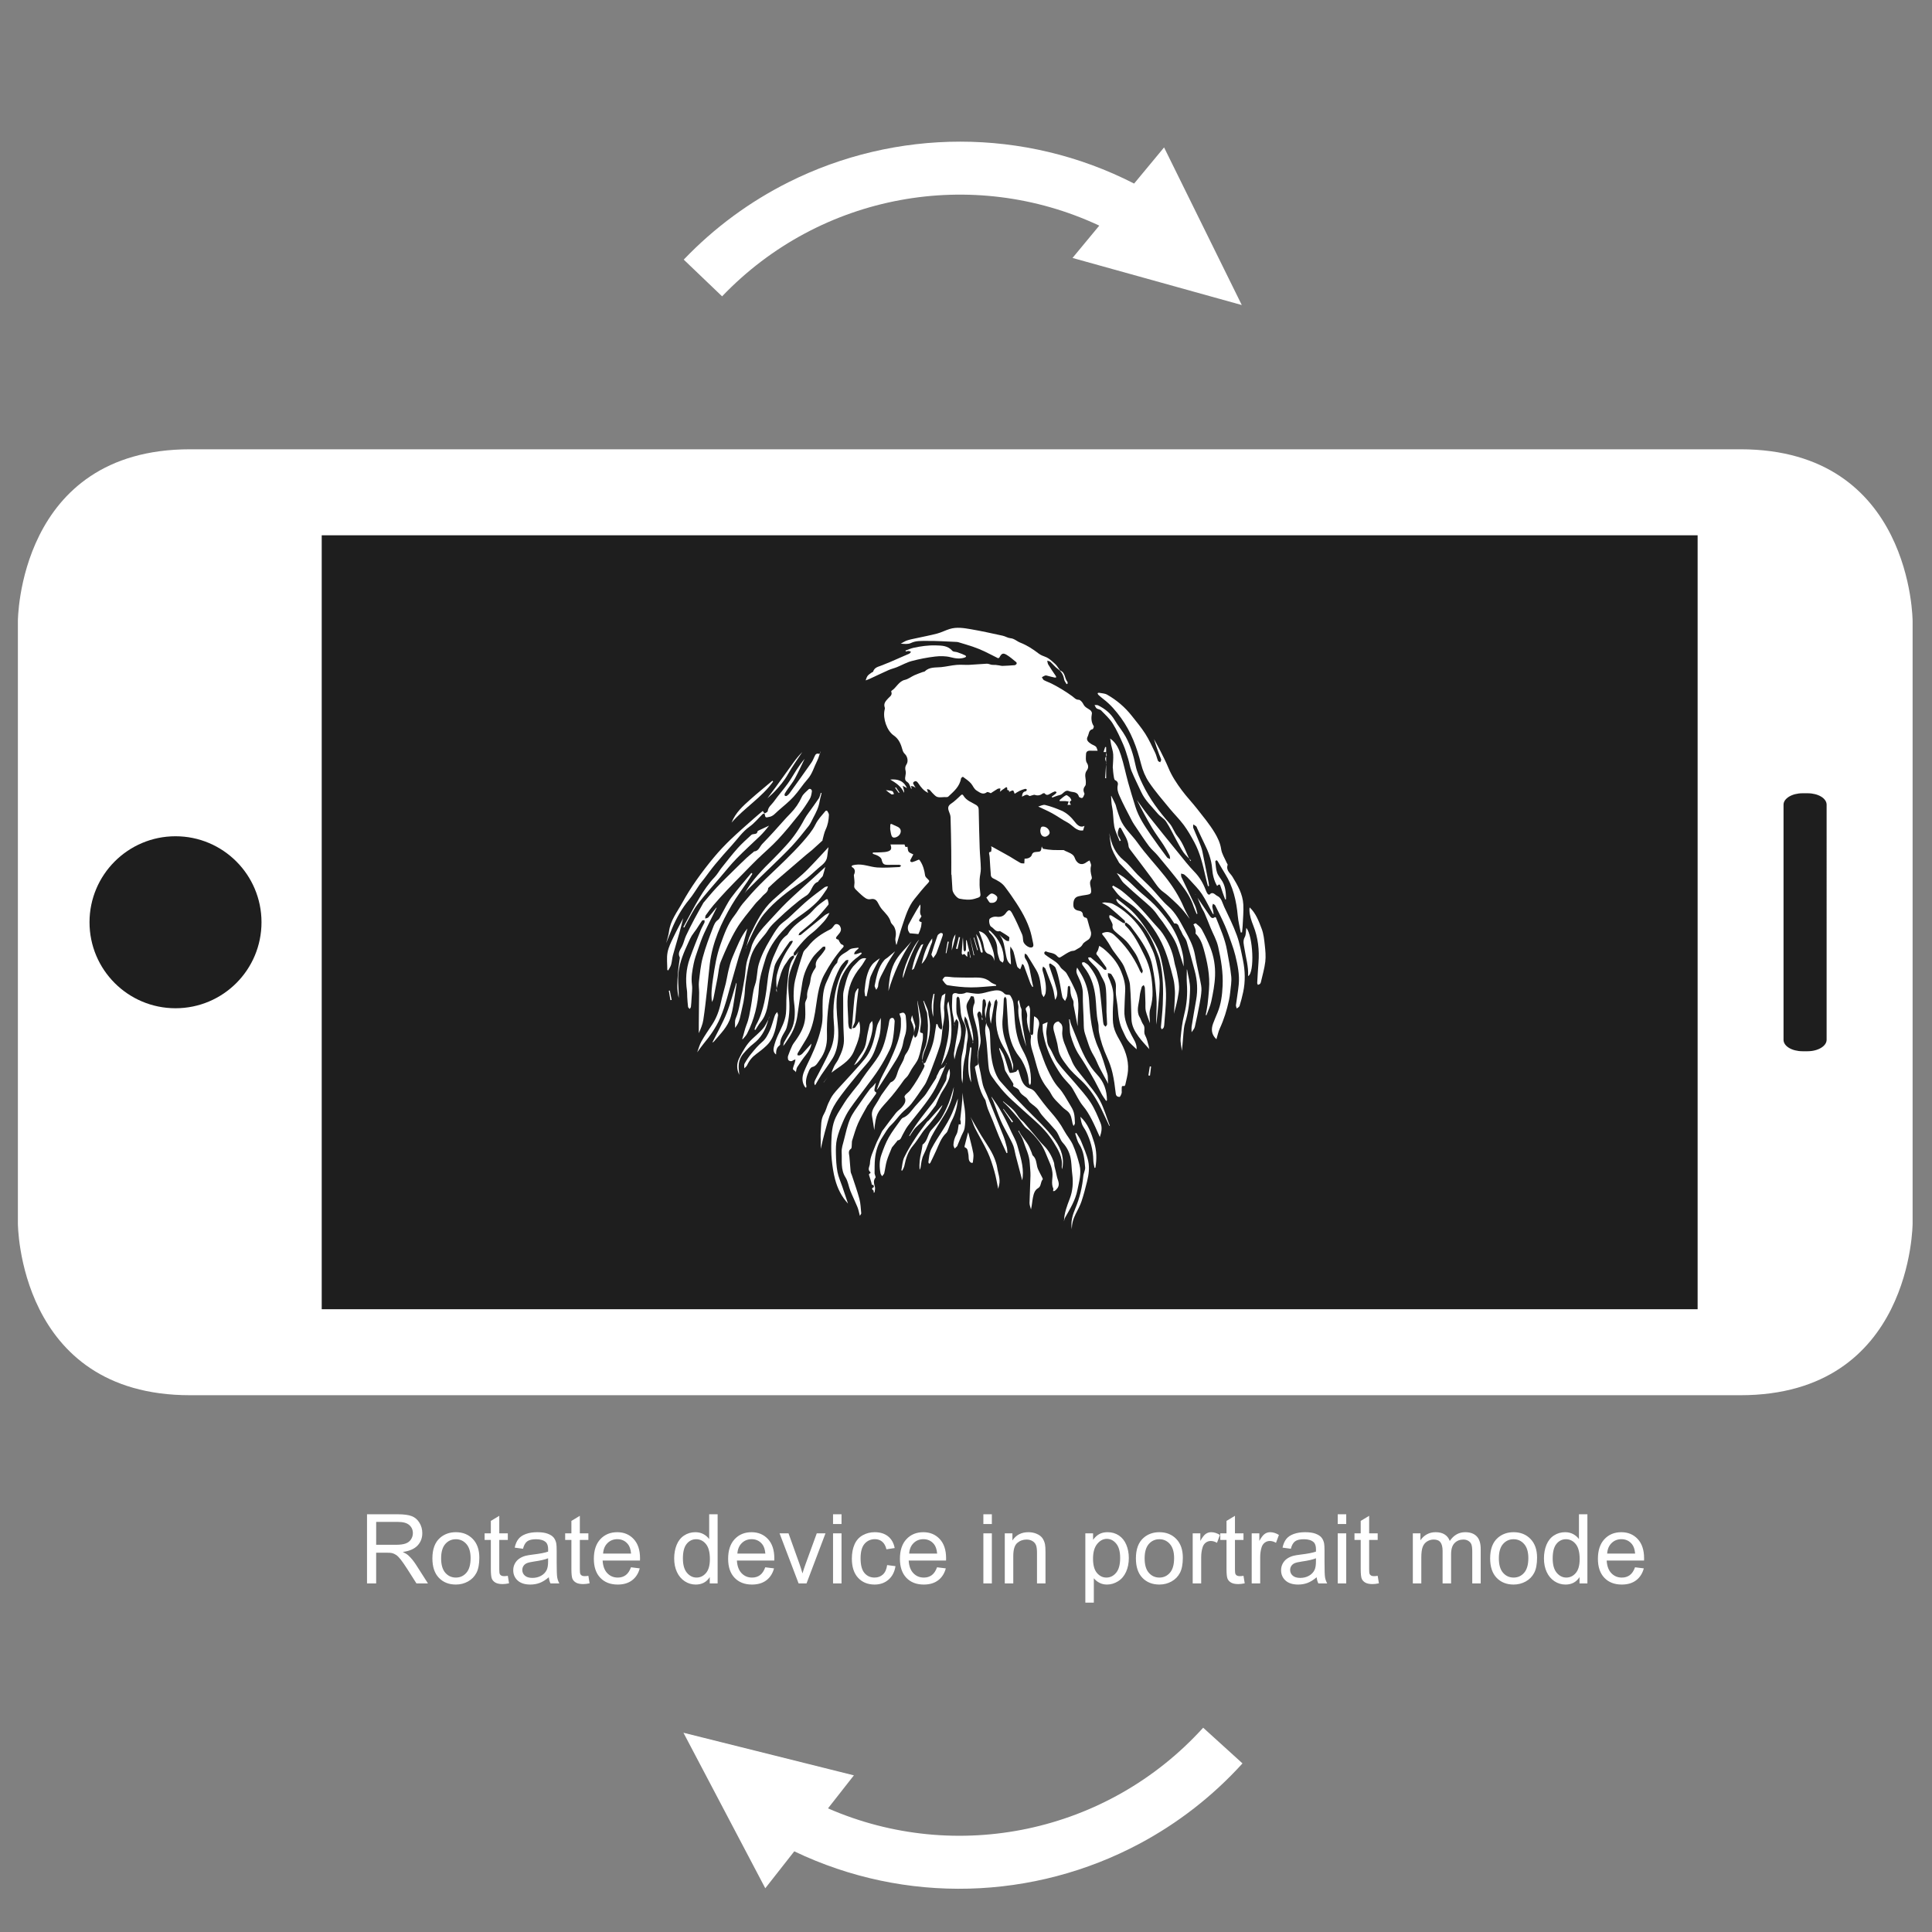
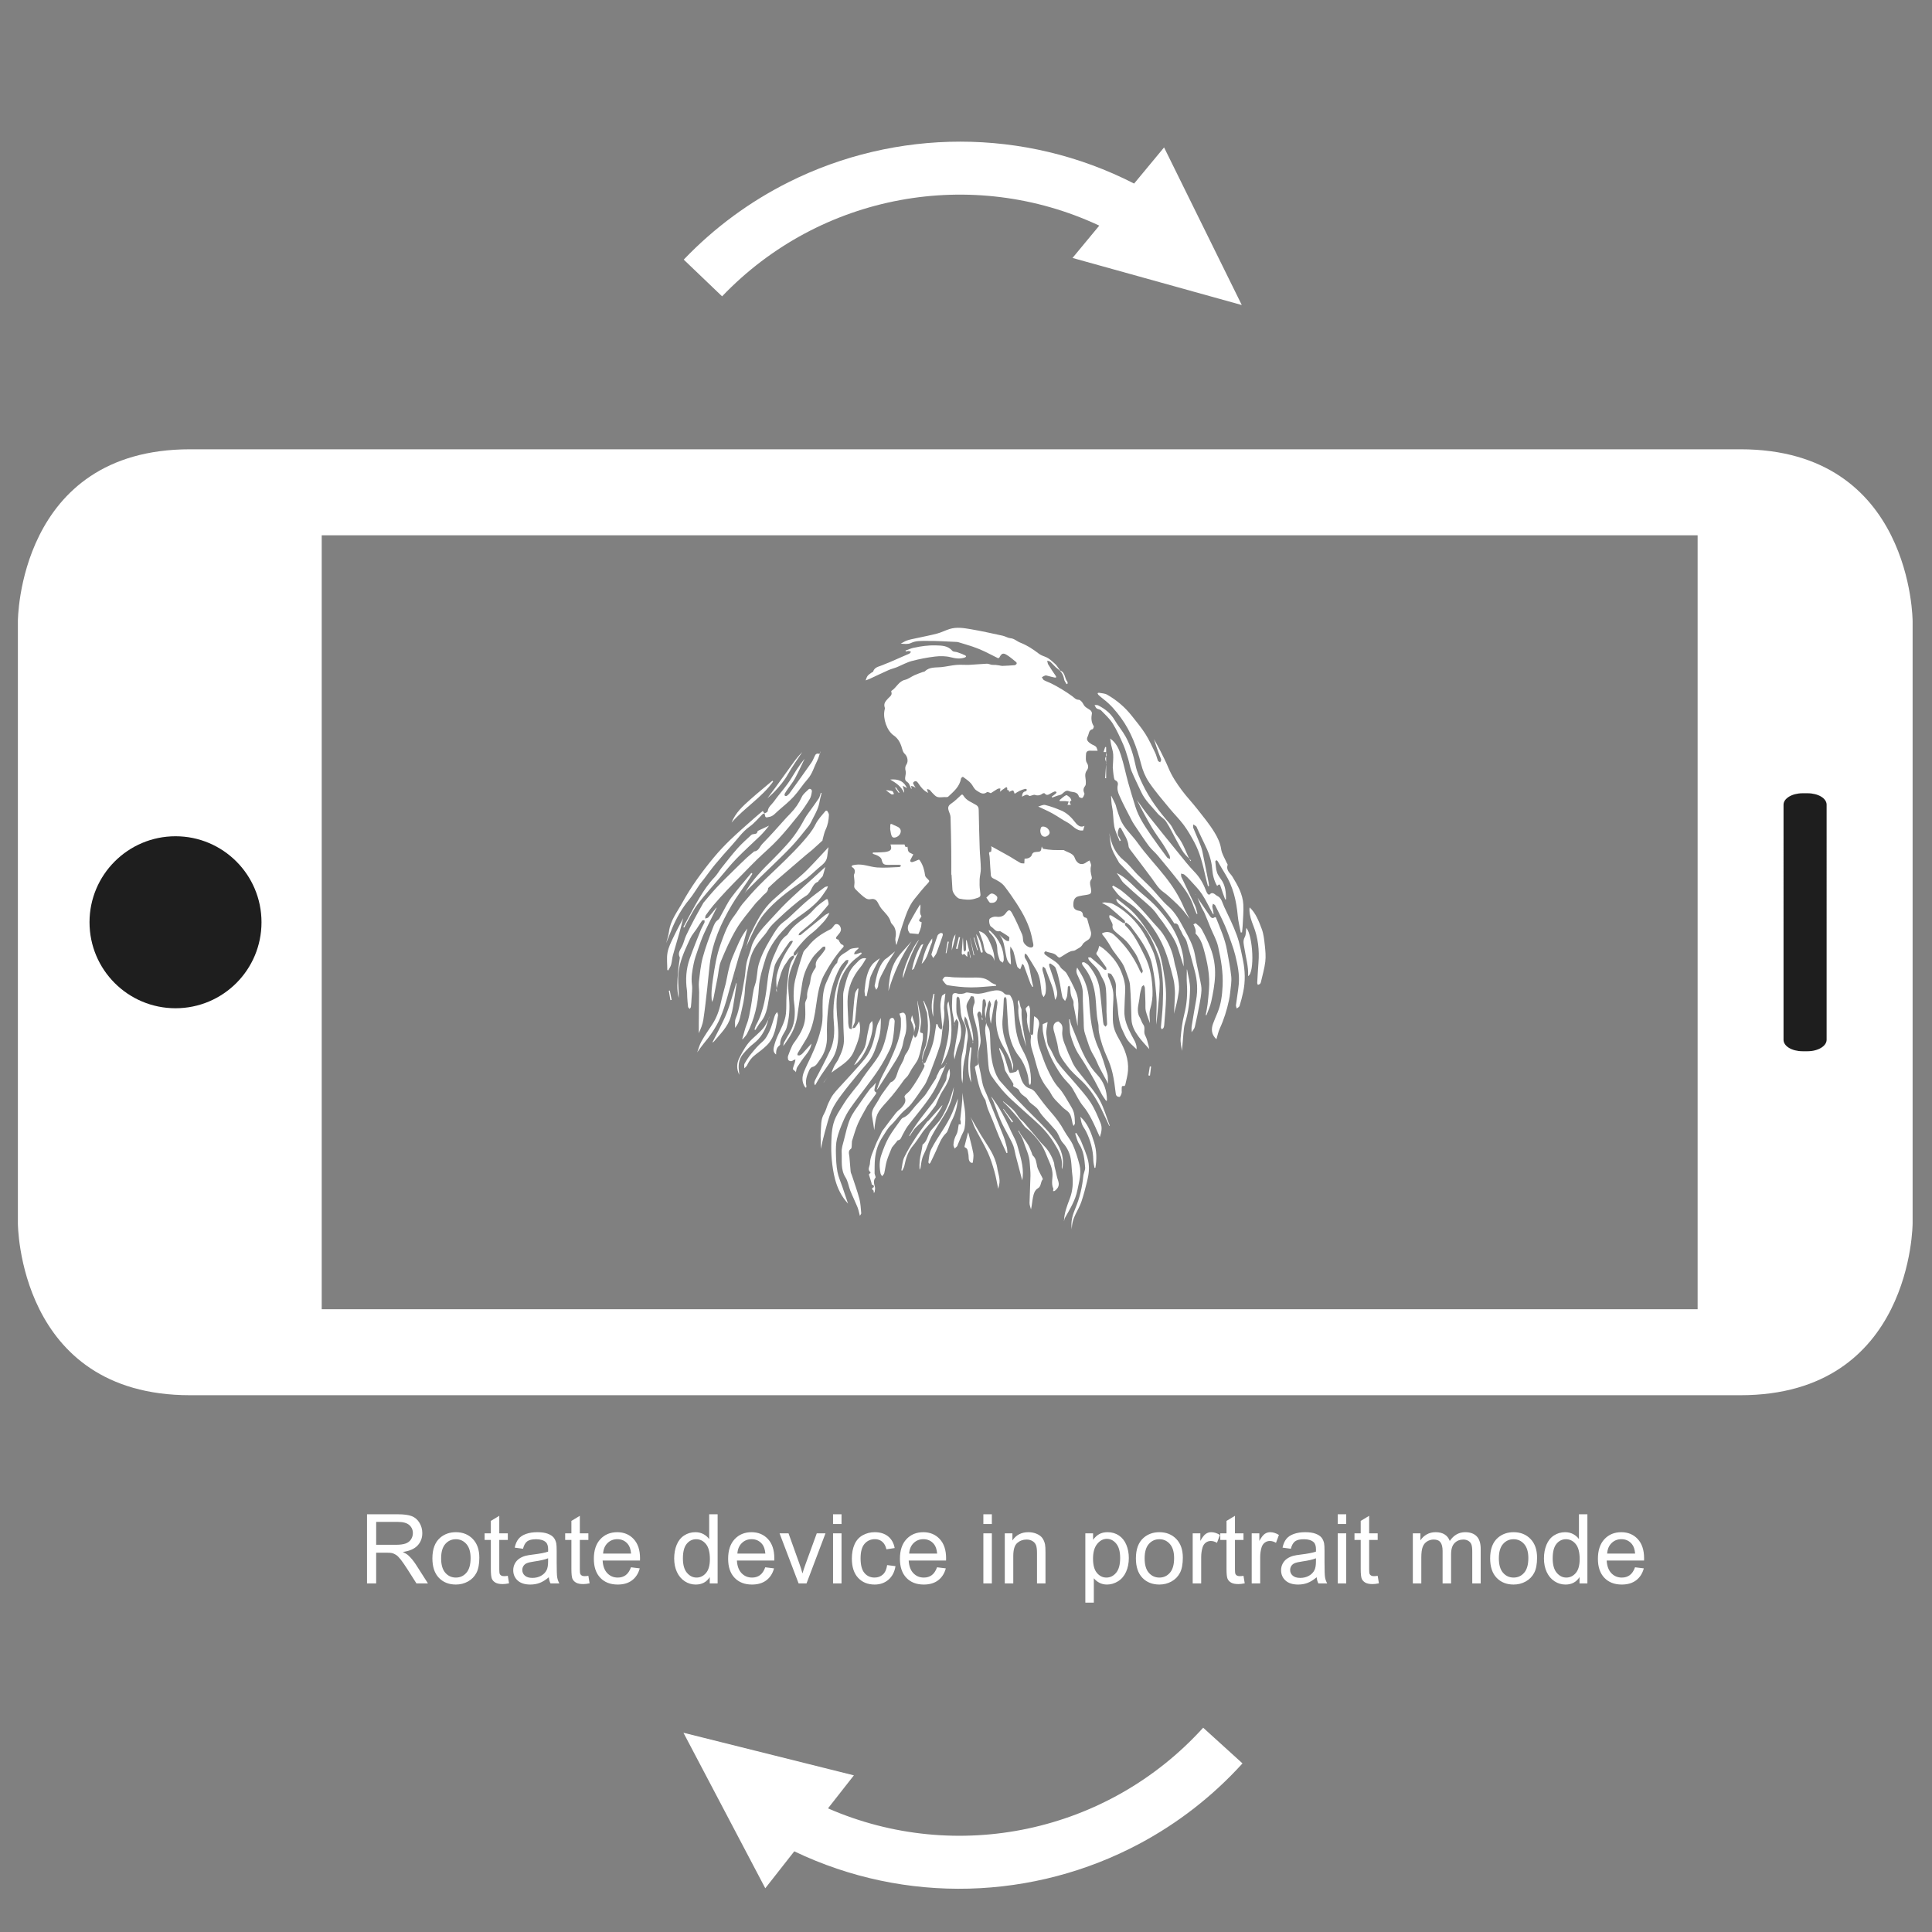
<svg xmlns="http://www.w3.org/2000/svg" version="1.1" id="Layer_1" x="0px" y="0px" width="1280px" height="1280px" viewBox="0 0 1280 1280" enable-background="new 0 0 1280 1280" xml:space="preserve">
  <rect x="0" y="0" width="1280" height="1280" fill="#808080" stroke="none" />
-   <path fill="#1E1E1E" d="M183.274,333.292h975.097v558.056H183.274V333.292z" />
  <circle fill="#1E1E1E" cx="117.268" cy="609.387" r="66.006" />
  <path fill="#1E1E1E" d="M1158.371,498.251h69.008v233.854h-69.008V498.251z" />
  <path fill="#FFFFFF" d="M1267.154,810.424V411.609c0,0,0-113.947-114.114-113.947H125.906  c-114.058,0-114.058,113.947-114.058,113.947v398.813c0,0,0,113.946,114.058,113.946H1153.04  C1267.154,924.37,1267.154,810.424,1267.154,810.424L1267.154,810.424z M1197.578,525.556c7.094,0,12.603,3.396,12.603,7.567V688.91  c0,4.117-5.646,7.564-12.603,7.564h-3.338c-7.096,0-12.604-3.394-12.604-7.564V533.123c0-4.146,5.646-7.567,12.604-7.567H1197.578  L1197.578,525.556z M59.306,611.015c0-31.461,25.538-56.972,56.974-56.972c31.492,0,56.973,25.511,56.973,56.972  c0,31.492-25.481,56.977-56.973,56.977C84.844,667.988,59.306,642.507,59.306,611.015z M213.146,867.396V354.636h911.573V867.4  H213.146V867.396z" />
  <path fill="#FFFFFF" d="M525.944,632.979c0.019,0.547,0.266,1.297,0.021,1.604c-2.019,2.526-2.872,5.657-3.341,8.72  c-0.82,5.332-1.167,10.757-1.525,16.155c-0.268,4.027,0.03,8.112-0.409,12.112c-0.569,5.188-3.151,9.658-5.275,14.276  c-1.147,2.492-2.08,5.148-2.711,7.838c-0.379,1.608-0.466,3.579,1.459,4.943c-0.005-2.373,0.271-4.486,2.144-5.884  c0.267-0.193,0.573-0.6,0.563-0.896c-0.077-2.636,1.006-4.813,2.248-6.967c0.752-1.3,1.637-2.597,2.038-4.032  c1.743-6.227,2.196-12.633,1.625-19.067c-0.55-6.142-1.136-12.318,0.747-18.229c1.468-4.604,3.682-8.941,5.562-13.396  c-0.494,0.933-1.215,1.916-2.041,2.789c-0.198,0.208-0.741,0.046-1.122,0.054c-0.004-0.606-0.248-1.411,0.028-1.792  c1.381-1.935,2.842-3.812,4.382-5.604c1.479-1.729,3.006-3.427,4.659-4.961c1.926-1.789,4.129-3.258,6.003-5.103  c3.219-3.17,6.613-6.215,8.54-10.706c-1.246,0.424-2.4,0.995-3.395,1.798c-5.173,4.188-10.297,8.449-15.472,12.639  c-0.398,0.32-1.076,0.255-1.626,0.369c0.243-0.552,0.354-1.277,0.75-1.625c3.325-2.868,6.858-5.483,10.021-8.544  c3.201-3.095,6.154-6.512,8.964-10.021c0.51-0.636-0.196-2.389-0.415-3.614c-0.015-0.063-0.818-0.146-1.084,0.048  c-1.979,1.438-4.014,2.814-5.838,4.45c-2.283,2.045-4.198,4.604-6.609,6.433c-4.735,3.603-9.755,6.782-12.973,12.193  c-0.146,0.242-0.365,0.462-0.595,0.621c-2.823,1.991-4.666,4.796-6.021,8.045c-1.293,3.092-2.928,6.049-3.939,9.236  c-1.148,3.616-2.131,7.381-2.558,11.162c-1.208,10.747-2.492,21.419-7.759,31c-0.514,0.929-0.764,2.021-1.136,3.038  c0.199,0.108,0.401,0.223,0.604,0.326c1.179-1.792,2.206-3.729,3.566-5.351c4.398-5.229,4.635-11.945,5.879-18.271  c1.186-6.039,1.776-12.223,3.158-18.2c0.617-2.677,2.408-5.091,3.881-7.476c1.924-3.112,4.019-6.112,6.139-9.084  c0.345-0.48,1.211-0.546,1.836-0.806c0.101,0.184,0.202,0.367,0.303,0.552c-0.254,0.508-0.449,1.067-0.771,1.527  c-3.831,5.479-7.075,11.307-9.024,17.854c-0.539,1.811-1.044,3.709-1.097,5.58c-0.084,2.855,0.236,5.724,0.384,8.584  c-0.365-0.545-0.53-1.156-0.387-1.676c0.982-3.601,1.979-7.199,3.091-10.758c0.488-1.563,1.205-3.053,1.927-4.513  c0.428-0.871,1.064-1.627,1.617-2.429C522.33,635.95,523.331,633.546,525.944,632.979L525.944,632.979z M745.412,611.631  c-0.498-0.074-1.077-0.001-1.479-0.25c-2.52-1.561-4.985-3.21-7.505-4.778c-0.376-0.232-0.912-0.181-1.371-0.259  c-0.044,0.503-0.214,1.046-0.089,1.496c0.169,0.617,0.609,1.146,0.862,1.742c0.497,1.182,1.476,2.493,1.294,3.563  c-0.354,2.064,0.724,3.116,1.83,4.136c2.358,2.165,5.024,3.973,7.245,6.272c1.956,2.031,3.519,4.504,5.168,6.852  c0.866,1.23,1.677,2.551,2.283,3.938c1.25,2.859,2.398,5.773,3.453,8.723c0.174,0.479-0.373,1.244-0.59,1.882  c-0.392-0.487-0.82-0.947-1.156-1.479c-0.265-0.414-0.391-0.925-0.604-1.38c-4.038-8.714-9.544-16.214-16.464-22.529  c-2.077-1.896-4.479-2.606-7.173-1.624c-0.778,0.286-1.455,0.441-0.483,1.57c1.395,1.612,2.583,3.438,3.769,5.239  c1.077,1.64,1.938,3.439,3.058,5.047c1.958,2.802,4.178,5.406,6.021,8.289c1.146,1.794,1.939,3.892,2.66,5.944  c0.983,2.813,2.271,5.667,2.51,8.585c0.602,7.487,0.755,15.021,0.974,22.54c0.132,4.549,2.229,8.188,4.665,11.563  c2.188,3.034,4.836,5.688,7.282,8.508c-0.393-0.499-0.302-1.414-0.532-2.224c-0.688-2.392-1.181-4.941-2.354-7.046  c-1.295-2.323,0.387-4.95-1.226-7.144c-0.914-1.245-1.375-2.863-2.063-4.305c-0.313-0.657-0.775-1.252-1.002-1.938  c-1.405-4.235,0.359-8.313,0.683-12.451c0.162-2.084,0.774-4.146,1.338-6.171c0.15-0.537,0.87-0.895,1.331-1.329  c0.262,0.622,0.716,1.23,0.75,1.868c0.188,3.242,0.262,6.494,0.374,9.742c0.07,1.878-0.167,3.844,0.272,5.614  c0.706,2.839,1.862,5.555,2.728,8.027c0-2.953-0.718-6.479,0.181-9.447c1.171-3.878,1.641-7.715,1.551-11.628  c-0.188-8.081-1.438-15.818-5.112-23.209c-3.688-7.407-7.121-14.839-13.047-20.578c-0.229-0.222-0.043-0.923-0.05-1.398  c0.269-0.127,0.67-0.438,0.786-0.347c1.058,0.828,2.25,1.57,3.052,2.638c2.663,3.538,5.361,7.075,7.7,10.854  c2.006,3.239,3.832,6.688,5.185,10.275c1.169,3.106,1.646,6.531,2.261,9.854c0.505,2.72,0.836,5.483,1.11,8.244  c0.349,3.512,0.72,7.032,0.801,10.558c0.085,3.737-0.183,7.48-0.246,11.228c-0.023,1.308,0.102,2.617,0.154,3.926  c0.122-2.6,0.492-5.188,0.714-7.787c0.548-6.396,1.386-12.797,1.406-19.198c0.018-4.298-0.979-8.646-1.863-12.89  c-0.688-3.302-1.55-6.668-2.968-9.668c-2.337-4.934-4.785-9.921-7.916-14.29c-4.835-6.748-10.873-12.271-18.084-16.074  c-1.537-0.81-3.474-0.813-5.242-1.033c-0.753-0.097-1.554,0.204-2.188,0.304c1.822,1.03,3.565,1.718,4.972,2.866  c3.455,2.821,6.773,5.838,10.088,8.85C745.438,610.207,745.323,611.047,745.412,611.631L745.412,611.631z M668.221,523.617  c0.138,0.141,0.272,0.282,0.408,0.422c-0.047,0.229-0.09,0.456-0.134,0.683c-0.107,0.146-0.218,0.289-0.325,0.438  c0.104-0.155,0.208-0.313,0.313-0.466c0.891-0.373,1.775-0.995,2.671-0.999c0.347-0.005,0.703,1.38,1.09,2.199  c0.938-0.56,2.105-1.372,3.365-1.975c1.167-0.561,2.417-0.961,3.662-1.292c0.317-0.085,0.767,0.368,1.154,0.574  c-0.283,0.359-0.521,0.986-0.847,1.041c-1.994,0.313-2.322,1.837-2.485,3.579c1.574-0.616,2.972-2.166,4.8-0.531  c0.319,0.286,1.271-0.241,1.938-0.375c0.593-0.122,1.262-0.459,1.771-0.284c1.869,0.644,3.513,0.359,5.104-0.837  c0.354-0.265,1.238-0.381,1.416-0.153c1.307,1.66,2.538,0.867,3.86,0.087c0.903-0.538,1.854-1.025,2.836-1.374  c0.328-0.114,0.813,0.279,1.229,0.44c-0.197,0.346-0.328,0.78-0.606,1.017c-0.836,0.7-1.73,1.319-2.605,1.974  c0.081,0.215,0.162,0.43,0.24,0.645c1.723-0.589,3.413-1.338,5.173-1.724c2.182-0.479,3.233-3.76,6.074-2.553  c2.271,0.965,5.409-0.016,6.479,3.611c0.159,0.536,1.773,1.157,2.268,0.87c0.692-0.409,1.021-1.604,1.399-2.513  c0.107-0.257-0.132-0.705-0.266-1.041c-0.673-1.688-0.322-3.082,0.788-4.479c0.419-0.525,0.388-1.538,0.406-2.336  c0.063-2.622-1.277-5.259,0.659-7.863c0.988-1.329,1.31-2.99,0.005-4.999c-0.941-1.452-0.636-3.98-0.52-6.006  c0.077-1.352,1.13-2.104,2.563-2.035c1.586,0.069,3.172,0.015,5.114,0.015c-0.432-1.059-0.582-2.172-1.183-2.724  c-0.869-0.796-2.112-1.104-3.116-1.765c-1.697-1.107-3.619-2.524-2.336-4.866c0.912-1.671,0.621-4.429,3.29-4.916  c0.373-0.068,0.979-1.668,0.747-2.023c-1.712-2.647-1.761-5.428-1.199-8.433c0.117-0.631-0.513-1.696-1.086-2.141  c-1.591-1.222-3.527-1.801-4.563-3.944c-0.615-1.271-2.024-2.945-3.084-2.948c-1.991-0.008-2.888-1.316-4.196-2.285  c-2.183-1.616-4.459-3.102-6.765-4.511c-2.238-1.369-4.533-2.646-6.858-3.834c-1.715-0.881-3.566-1.458-5.258-2.384  c-0.603-0.324-0.9-1.272-1.339-1.938c0.75-0.39,1.475-0.896,2.267-1.125c0.489-0.146,1.092,0.093,1.63,0.224  c1.475,0.355,2.93,0.813,4.413,1.094c0.931,0.179,1.646,0.051,0.741-1.254c-1.673-2.407-3.309-4.857-4.84-7.372  c-0.426-0.7-0.448-1.684-0.656-2.535c0.7,0.253,1.542,0.316,2.072,0.79c1.685,1.5,3.095,3.4,4.903,4.679  c2.452,1.728,3.705,3.973,4.224,6.977c0.188,1.11,1.063,2.095,1.623,3.133c0.22-0.117,0.438-0.234,0.656-0.354  c-0.037-0.417,0.072-0.983-0.142-1.229c-1.92-2.204-1.313-6.229-4.687-7.382c-0.222-0.074-0.353-0.438-0.523-0.667  c-0.966-1.274-1.776-2.75-2.933-3.782c-1.942-1.736-3.93-3.704-6.229-4.601c-1.662-0.646-3.222-1.17-4.693-2.306  c-3.771-2.905-7.698-5.461-12.157-7.192c-2.178-0.846-3.943-2.72-6.526-2.938c-1.729-0.148-3.369-1.272-5.104-1.649  c-7.041-1.525-14.077-3.104-21.168-4.316c-4.612-0.788-9.336-1.576-13.98-0.141c-2.791,0.865-5.442,2.275-8.258,3.021  c-4.612,1.216-9.307,2.079-13.961,3.11c-2.025,0.448-4.081,0.81-6.046,1.473c-1.444,0.483-2.761,1.397-4.134,2.121  c2.362,0.154,4.814,0.512,6.72-0.414c3.36-1.641,6.836-1.353,10.218-1.399c6.714-0.099,13.438,0.401,20.158,0.666  c0.408,0.017,0.824,0.104,1.219,0.229c3.228,0.981,6.47,1.898,9.658,3.003c2.491,0.859,4.95,1.854,7.346,2.976  c3.057,1.427,6.027,3.061,9.064,4.537c0.229,0.112,0.861-0.214,1.016-0.509c1.328-2.524,2.3-3.118,4.614-1.767  c2.326,1.363,4.396,3.238,6.527,4.952c0.229,0.185,0.354,0.958,0.189,1.16c-0.315,0.397-0.851,0.791-1.317,0.831  c-2.694,0.222-5.395,0.368-8.097,0.469c-0.672,0.026-1.354-0.224-2.035-0.327c-0.773-0.113-1.55-0.247-2.329-0.306  c-0.893-0.065-1.797,0.03-2.675-0.104c-1.096-0.17-2.18-0.759-3.249-0.715c-3.854,0.157-7.694,0.583-11.549,0.75  c-2.836,0.123-5.697-0.205-8.516,0.039c-3.374,0.294-6.702,1.117-10.073,1.47c-3.82,0.396-7.839-0.271-11.031,2.865  c-0.267,0.264-0.797,0.195-1.184,0.341c-1.877,0.703-3.781,1.342-5.611,2.166c-2.121,0.959-4.079,2.563-6.271,3.059  c-4.141,0.931-5.642,5.18-8.837,7.202c-0.149,0.092-0.318,0.43-0.271,0.557c0.978,2.364-0.916,3.277-2.041,4.534  c-1.54,1.72-3.236,3.303-2.229,6.104c0.175,0.488-0.052,1.168-0.172,1.741c-1.155,5.566,1.569,13.611,6.146,16.742  c3.461,2.367,4.766,5.853,5.824,9.708c0.254,0.928,0.823,1.887,1.505,2.524c1.761,1.65,2.438,4.878,1.091,6.889  c-0.95,1.417-1.006,2.723-0.587,4.354c0.271,1.079,0.045,2.364-0.165,3.516c-0.254,1.386-0.399,2.606,0.892,3.536  c0.563,0.402,1.175,0.875,1.511,1.475c0.586,1.048,0.979,2.222,1.45,3.343c0.103-0.068,0.199-0.137,0.301-0.204  c-0.128-0.574-0.258-1.148-0.391-1.728c0.563,0.125,1.158,0.168,1.685,0.395c0.496,0.212,0.92,0.617,1.375,0.938l0.039,0.088  l-0.019-0.055c-0.256-0.438-0.546-0.856-0.76-1.313c-0.448-0.96-1.771-2.03-0.172-2.947c1.225-0.697,1.964,0.084,2.79,1.328  c1.641,2.473,3.503,4.871,6.514,6.179c-0.246-0.443-0.382-0.613-0.441-0.813c-0.17-0.569-0.311-1.146-0.462-1.723  c0.595,0.169,1.303,0.182,1.759,0.546c0.709,0.567,1.194,1.441,1.871,2.074c1.021,0.951,2.012,2.223,3.221,2.599  c1.447,0.448,3.115,0.128,4.686,0.086c0.878-0.024,2.048,0.19,2.577-0.313c3.558-3.38,7.508-6.487,8.448-12.008  c0.073-0.458,1.134-1.205,1.271-1.101c1.869,1.388,3.889,2.68,5.402,4.453c1.271,1.485,1.797,3.476,3.713,4.676  c2.291,1.433,4.183,3.001,6.83,1.016c0.327-0.245,1.107,0.17,1.674,0.319c0.313,0.083,0.711,0.453,0.887,0.346  c1.494-0.904,2.916-1.953,4.424-2.818c0.521-0.301,1.23-0.217,1.854-0.31c-0.051,0.664-0.045,1.342-0.18,1.986  c-0.063,0.288-0.406,0.506-0.41,0.509c0.835-0.656,1.85-1.639,3.018-2.313c0.729-0.419,2.378-2.375,2.131,0.788  C667.292,523.387,667.896,523.515,668.221,523.617L668.221,523.617z M683.975,653.881c0.166-0.072,0.334-0.146,0.503-0.224  c-0.563-2.699-1.186-5.391-1.671-8.106c-0.648-3.633-1.286-7.254-3.412-10.332c-0.28-0.402-0.518-0.927-0.563-1.419  c-0.063-0.661,0.08-1.344,0.137-2.015c0.497,0.308,1.174,0.488,1.463,0.947c2.077,3.271,4.095,6.593,6.094,9.923  c2.813,4.688,2.896,10.104,3.601,15.368c0.123,0.925,0.876,1.755,1.34,2.629c0.431-0.898,1.104-1.762,1.253-2.711  c0.657-4.257-0.205-8.367-1.273-12.44c-0.283-1.069-0.691-2.122-0.822-3.211c-0.074-0.622,0.287-1.313,0.45-1.972  c0.482,0.422,0.997,0.81,1.441,1.271c0.188,0.188,0.229,0.53,0.329,0.801c1.369,3.535,2.758,7.063,4.087,10.612  c0.455,1.22,0.837,2.485,1.11,3.766c0.369,1.729,0.604,3.484,0.968,5.674c2.261-3.029,1.257-5.889,0.646-8.354  c-1.177-4.729-2.958-9.292-4.45-13.936c-0.157-0.482-0.11-1.066-0.041-1.583c0.016-0.102,0.715-0.272,0.903-0.13  c1.166,0.896,2.796,1.633,3.3,2.871c1.157,2.853,1.887,5.931,2.56,8.976c0.747,3.375,1.139,6.838,1.899,10.205  c0.226,0.991,1.184,1.794,1.808,2.684c0.459-1.078,1.146-2.11,1.333-3.241c0.323-1.962,0.308-3.979,0.507-5.969  c0.031-0.318,0.467-0.596,0.712-0.891c0.281,0.271,0.771,0.516,0.81,0.825c0.175,1.375,0.149,2.776,0.336,4.15  c0.13,0.959,0.417,1.909,0.743,2.82c0.306,0.854,0.894,1.618,1.09,2.489c0.209,0.918-0.021,1.938,0.148,2.875  c0.851,4.6,1.771,9.188,2.628,13.607c0.015-0.166,0.048-0.477,0.038-0.789c-0.186-7.478,1.863-15.142-1.326-22.362  c-1.782-4.037-3.766-8.001-5.991-11.771c-1.02-1.719-3.229-2.638-4.244-4.354c-1.627-2.741-4.113-4.045-6.496-5.625  c-1.226-0.813-2.45-1.633-3.601-2.557c-0.311-0.241-0.544-0.938-0.438-1.304c0.104-0.356,0.817-0.882,1.036-0.778  c2.48,1.166,5.548,0.776,7.558,3.243c0.384,0.469,1.269,1.036,1.622,0.865c1.467-0.713,2.798-1.729,4.217-2.563  c1.012-0.598,2.041-1.19,3.121-1.601c0.955-0.356,2.17-0.167,2.963-0.722c1.668-1.171,3.716-1.655,4.875-3.854  c0.733-1.393,2.514-2.174,3.853-3.189c1.486-1.132,2.122-3.646,1.531-5.425c-0.764-2.303-1.343-4.672-2.007-7.009  c-0.283-1-0.352-2.068-1.802-2.166c-0.52-0.033-1.364-1.071-1.396-1.688c-0.104-2.072-1.332-2.578-2.87-2.836  c-1.908-0.321-3.381-1.365-3.457-3.479c-0.129-3.628,0.954-5.43,3.389-6.057c1.677-0.434,3.404-0.635,5.111-0.914  c3.308-0.538,3.571-0.902,3.116-4.467c-0.038-0.291-0.125-0.575-0.192-0.861c-0.424-1.815-0.776-3.585,0.633-5.197  c0.268-0.303,0.197-1.094,0.069-1.596c-0.6-2.351-1.063-4.616-0.426-7.13c0.263-1.026-0.604-2.376-0.954-3.578  c-0.645,0.349-1.339,0.614-1.91,1.063c-2.688,2.116-5.297,1.756-7.162-1.141c-0.563-0.876-0.771-2.021-1.374-2.854  c-0.53-0.733-1.326-1.318-2.106-1.757c-1.171-0.648-2.434-1.105-3.646-1.658c-0.358-0.164-0.701-0.515-1.055-0.522  c-2.364-0.053-4.738,0.053-7.104-0.072c-2.104-0.114-4.215-0.396-6.295-0.775c-0.396-0.072-0.67-0.946-0.993-1.452  c-0.016-0.027,0.028-0.098,0.048-0.146c-0.029,0.012-0.059,0.021-0.084,0.029c-0.533,3.416-0.584,3.467-3.673,3.646  c-1.396,0.084-2.483,0.409-2.991,2.146c-0.229,0.791-1.229,1.531-2.03,1.875c-0.955,0.409-2.08,0.369-2.696,0.461  c-0.061,1.102-0.116,2.109-0.172,3.123c-0.856-0.09-1.83,0.07-2.543-0.315c-2.324-1.267-4.545-2.749-6.824-4.109  c-1.325-0.794-2.688-1.523-4.036-2.271c-2.382-1.315-4.76-2.627-7.141-3.938c-0.481-0.266-0.971-0.52-1.453-0.776  c0.104,0.532,0.311,1.071,0.28,1.595c-0.042,0.752-0.257,2.145-0.398,2.145c-1.647,0-1.267,0.98-1.044,2.021  c0.167,0.781,0.206,1.602,0.258,2.405c0.243,3.75,0.412,7.509,0.758,11.25c0.061,0.646,0.712,1.493,1.294,1.778  c3.02,1.472,6.008,2.957,8.118,5.849c1.308,1.785,2.651,3.533,3.905,5.354c4.812,6.966,9.449,14.066,12.285,22.247  c1.067,3.078,1.718,6.34,2.376,9.559c0.223,1.097,0.548,2.734-1.284,2.917c-1.839,0.184-4.79-2.131-5.219-4.083  c-0.328-1.494-0.168-3.186-0.749-4.525c-2.044-4.729-4.119-9.475-6.573-13.969c-1.583-2.895-2.444-2.687-4.479,0.074  c-1.453,1.977-3.725,2.437-6.018,2.094c-1.394-0.206-3.204,0.315-4.318,1.222c-1.021,0.822-0.286,4.804,0.853,5.412  c1.864,1.001,2.959,3.753,5.653,2.913c0.118-0.035,0.287,0.021,0.401,0.095c1.978,1.231,4.023,2.357,5.853,3.809  c0.384,0.308-0.069,1.808-0.133,2.755c-0.618-0.118-1.322-0.078-1.835-0.394c-0.895-0.548-1.685-1.288-2.48-1.987  c-0.726-0.64-1.413-1.334-2.115-2.003c3.097,3.365,3.277,7.81,4.18,11.917c0.632,2.893,0.683,5.996,3.572,7.938  c0.021-2.699-0.305-5.354-0.485-8.021c-0.089-1.299,0.071-2.616,0.122-3.926c0.713,1.186,1.701,2.277,2.083,3.571  c0.925,3.155,1.469,6.44,2.396,9.597c0.239,0.808,1.341,1.326,2.045,1.979c0.271-0.692,0.543-1.388,0.803-2.085  c0.191-0.519,0.367-1.046,0.546-1.569c0.365,0.371,0.898,0.673,1.071,1.128c1.407,3.76,2.72,7.563,4.13,11.317  C682.833,652.03,683.459,652.931,683.975,653.881L683.975,653.881z M800.313,587.131c0.238-0.063,0.479-0.129,0.721-0.193  c-0.105-0.78-0.166-1.571-0.317-2.347c-1.065-5.386-2.134-10.77-3.243-16.145c-0.521-2.521-0.894-5.116-1.769-7.5  c-1.534-4.191-3.444-8.229-5.101-12.373c-0.268-0.671-0.021-1.575-0.014-2.372c0.652,0.427,1.352,0.795,1.938,1.305  c0.296,0.255,0.397,0.766,0.585,1.165c1.587,3.37,3.112,6.774,4.768,10.104c2.615,5.271,4.734,10.688,5.204,16.729  c0.316,4.041,1.208,7.941,3.293,11.444c1.492-1.478,1.854-1.249,2.487,0.856c0.832,2.769,1.896,5.45,2.866,8.171  c0.171-0.07,0.346-0.146,0.516-0.22c0.076-4.974-0.679-8.898-2.381-11.794c-1.149-1.955-2.768-3.695-3.506-5.797  c-0.811-2.294-0.874-4.893-1.186-7.373c-0.029-0.254,0.472-0.792,0.763-0.825c0.268-0.027,0.671,0.387,0.86,0.707  c1.625,2.717,3.146,5.511,4.827,8.188c5.348,8.486,7.521,18.013,8.438,28.028c0.337,3.678,1.289,7.284,1.96,10.927  c0.284-0.03,0.563-0.063,0.848-0.097c0.146-1.505,0.361-3.007,0.424-4.517c0.2-4.654,0.686-9.333,0.433-13.964  c-0.384-6.938-3.737-12.698-7.197-18.401c-1.427-2.351-4.43-4.15-3.189-7.841c0.111-0.331-0.414-0.894-0.613-1.361  c-1.288-3.013-3.226-5.918-3.688-9.071c-0.609-4.113-2.352-7.663-4.275-10.858c-3.334-5.54-7.496-10.538-11.472-15.623  c-3.309-4.229-7.021-8.1-10.227-12.408c-3.441-4.621-6.663-9.433-8.938-14.901c-1.62-3.896-3.531-7.649-5.416-11.408  c-1.312-2.622-2.794-5.147-4.201-7.719c1.051,3.496,2.263,6.86,3.487,10.218c0.426,1.148,1.014,2.249,1.291,3.434  c0.11,0.478-0.407,1.121-0.641,1.689c-0.493-0.298-1.255-0.471-1.438-0.91c-0.729-1.777-1.102-3.738-1.929-5.451  c-2.046-4.23-3.998-8.559-6.496-12.477c-2.669-4.184-5.871-7.984-8.93-11.872c-4.588-5.831-10.111-10.492-16.39-14.062  c-1.556-0.885-3.563-0.888-5.374-1.243c-0.288-0.055-0.632,0.182-0.945,0.279c0.175,0.366,0.27,0.834,0.537,1.079  c1.099,0.996,2.212,1.975,3.384,2.865c4.563,3.46,8.21,7.73,11.665,12.49c6.635,9.136,10.46,19.496,13.229,30.385  c1.138,4.458,2.868,8.622,5.273,12.181c4.109,6.098,8.957,11.646,13.604,17.325c3.074,3.759,6.566,7.149,9.459,11.052  c2.618,3.534,4.857,7.432,6.961,11.354c3.775,7.042,5.653,14.833,7.396,22.654C799.146,582.821,799.757,584.968,800.313,587.131  L800.313,587.131z M644.792,690.766c-0.173,0.088-0.349,0.178-0.523,0.267c0.196-0.804,0.584-1.612,0.563-2.407  c-0.191-5.798-2.165-11.177-3.538-16.7c-0.348-1.394-0.682-2.801-0.907-4.219c-0.495-3.111,1.901-5.089,2.834-7.646  c0.058-0.146,1.858,0.063,1.922,0.343c0.325,1.451,0.899,3.263,0.377,4.435c-1.886,4.224-0.507,8.48,0.537,12.135  c1.997,6.978,2.982,13.731,1.669,20.914c-0.321,1.786,0.036,3.758,0.311,5.604c0.188,1.306,0.085,2.104-1.233,2.521  c-0.396,0.127-0.979,0.9-0.901,1.232c1.671,7.343,2.563,14.973,6.823,21.381c0.309,0.458,0.328,1.126,0.487,1.688  c0.414,1.474,0.723,2.987,1.271,4.398c1.038,2.686,2.241,5.296,3.321,7.962c1.394,3.45,2.649,6.96,4.105,10.377  c1.567,3.688,3.299,7.299,4.959,10.945c0.189-0.076,0.384-0.151,0.576-0.229c-0.131-1.229-0.109-2.506-0.413-3.687  c-0.646-2.495-1.294-5.011-2.233-7.389c-3.602-9.142-7.313-18.229-10.992-27.334c-0.889-2.201-2.043-4.323-2.637-6.611  c-0.887-3.417-1.236-6.991-2.089-10.421c-1.151-4.643-1.831-9.166-0.295-13.91c0.681-2.104,1.148-4.564,0.812-6.701  c-0.772-4.894-0.603-9.936-2.021-14.725c-0.143-0.467-0.157-1.1,0.021-1.531c0.227-0.536,0.643-1.129,1.111-1.336  c0.231-0.102,0.993,0.525,1.144,0.969c0.501,1.453,0.831,2.977,1.229,4.474c-0.207,0.006-0.41,0.011-0.619,0.014  c0.182-4.144,0.341-8.287,0.569-12.426c0.025-0.474,0.468-0.915,0.714-1.37c0.393,0.36,1.044,0.667,1.131,1.102  c0.241,1.209,0.658,2.646,0.268,3.676c-1.087,2.896-0.534,5.665-0.096,8.521c0.199,1.296,0.454,2.748,0.109,3.942  c-0.749,2.615-0.467,5.017-0.046,7.679c0.842,5.31,0.979,10.741,1.49,16.114c0.333,3.52,0.314,7.182,2.396,10.214  c3.921,5.719,8.286,11.031,13.325,15.672c4.983,4.591,10.038,9.101,15.099,13.6c4.828,4.295,9.255,9.002,12.696,14.627  c2.984,4.894,6.109,9.812,5.322,16.156c-0.046,0.363,0.078,0.748,0.188,1.62c1.664-6.702-0.171-13.022-4.697-19.42  c-5.521-7.803-12.563-13.923-19.093-20.629c-5.797-5.957-11.613-11.912-17.081-18.205c-1.954-2.248-3.268-5.357-4.219-8.313  c-1.086-3.373-1.669-6.982-2.048-10.545c-0.437-4.074-0.324-8.208-0.614-12.304c-0.112-1.577-0.303-3.422-1.131-4.612  c-2.099-3.014-1.881-6.203-1.349-9.512c0.343-2.104,0.752-4.194,1.233-6.265c0.175-0.762,0.639-1.447,0.972-2.169  c0.336,0.82,0.722,1.623,0.979,2.471c0.099,0.308-0.046,0.731-0.158,1.077c-1.371,4.207-0.703,8.346,0.033,11.985  c0.762-4.513,1.557-9.431,2.459-14.328c0.129-0.702,0.771-1.304,1.177-1.947c0.266,0.748,0.8,1.517,0.747,2.237  c-0.149,2.124-0.624,4.221-0.809,6.339c-0.695,7.932,0.429,15.416,4.413,22.356c2.927,5.094,6.021,10.182,6.487,16.464  c0.205-1.544,0.542-3.164,0.146-4.542c-1.293-4.472-2.737-8.897-4.341-13.257c-2.063-5.6-3.111-11.267-2.423-17.323  c0.47-4.108,0.456-8.284,0.742-12.422c0.036-0.53,0.568-1.022,0.872-1.537c0.313,0.563,0.861,1.104,0.9,1.687  c0.374,5.521,0.629,11.056,0.976,16.58c0.505,8.066,2.616,15.486,7.673,21.771c1.157,1.438,2.082,3.138,2.896,4.838  c1.835,3.854,3.038,7.92,3.259,12.282c0.026,0.512,0.526,0.996,0.811,1.491c0.186-0.547,0.503-1.091,0.531-1.648  c0.385-7.786-1.759-14.933-5.403-21.5c-3.436-6.187-4.692-12.887-5.261-19.855c-0.31-3.826-0.396-7.686-0.927-11.47  c-0.248-1.754-1.137-3.509-2.104-4.986c-0.378-0.577-1.778-0.363-2.696-0.581c-0.385-0.093-0.822-0.284-1.085-0.581  c-2.602-2.95-5.778-2.338-8.948-1.675c-2.658,0.557-5.281,1.526-7.953,1.696c-2.479,0.16-5.001-0.516-7.51-0.782  c-0.446-0.045-0.983-0.043-1.357,0.175c-1.255,0.724-4.019,1.006-5.542,0.452c-1.738-0.634-3.148-0.047-3.218,1.468  c-0.188,4.346-0.63,8.688,0.419,13.02c0.559,2.295,0.713,4.701,1.052,7.06c-0.256-0.654-0.362-1.412-0.148-2.047  c0.313-0.93,0.858-1.767,1.311-2.642c0.492,0.804,1.403,1.604,1.396,2.396c-0.019,2.273-0.311,4.563-0.669,6.813  c-0.717,4.452-1.611,8.878-2.289,13.344c-0.188,1.215,0.143,2.515,0.271,4.277c0.949-3.547,1.421-6.653,2.597-9.431  c2.504-5.916,2.471-11.664,0.069-17.536c-0.573-1.398-1.204-2.892-1.295-4.377c-0.188-2.989-0.062-6.007,0.028-9.01  c0.015-0.455,0.522-0.896,0.804-1.342c0.366,0.349,0.94,0.631,1.063,1.061c0.257,0.903,0.277,1.885,0.39,2.836  c0.521,4.503,0.112,9.23,2.571,13.276c1.391,2.288,1.57,4.741,1.147,7.271c-0.731,4.428-1.017,8.877-2.135,13.32  c-1.188,4.712-0.551,9.969-0.583,14.987c-0.009,1.629,0.396,3.261,0.607,4.891c-0.016-1.188,0.354-2.472,0.328-3.743  c-0.091-5.061,0.462-9.986,1.698-14.902c0.767-3.038,0.525-6.357,1.218-9.43c0.854-3.793,0.165-7.239-1.063-10.71  c-0.343-0.966-0.834-1.929-0.918-2.926c-0.076-0.916,0.304-1.872,0.479-2.813c0.407,0.688,0.82,1.364,1.207,2.061  c0.177,0.316,0.336,0.663,0.433,1.016C642.227,681.172,643.508,685.97,644.792,690.766L644.792,690.766z M593.754,625.889  c0.104-0.045,0.207-0.089,0.313-0.133c1.221-4.13,2.305-8.313,3.692-12.381c2.119-6.197,3.946-12.592,8.078-17.737  c2.915-3.634,5.845-7.277,9.035-10.633c1.223-1.285,0.717-1.638-0.107-2.487c-0.717-0.733-1.73-1.558-1.854-2.458  c-0.479-3.519-1.345-6.771-3.315-9.73c-0.551-0.828-0.663-0.979-1.471-0.579c-1.19,0.583-2.44,1.044-3.703,1.413  c-0.382,0.109-0.962-0.153-1.296-0.446c-0.157-0.134-0.034-0.806,0.129-1.141c0.628-1.29,1.324-2.541,1.839-3.512  c-1.36-0.743-2.565-1.019-3.116-1.805c-0.574-0.833-0.521-2.158-0.751-3.268c-1.413,0.317-1.409,0.317-1.97-1.547  c-0.009-0.03-0.265,0.04-0.405,0.04c-2.93,0.001-5.856,0.001-8.877,0.001c0.861,2.676,0.607,3.741-1.467,4.514  c-1.449,0.539-3.088,0.554-4.647,0.665c-1.851,0.131-3.702,0.112-5.554,0.158c-0.021,0.275-0.04,0.561-0.06,0.84  c1.221,0.463,2.52,0.779,3.636,1.446c0.874,0.521,1.979,1.356,2.188,2.267c0.664,2.859,1.283,3.611,4.098,3.614  c2.501,0.001,5.004-0.078,7.504-0.049c0.468,0.004,0.933,0.351,1.396,0.542c-0.392,0.333-0.771,0.945-1.17,0.959  c-4.912,0.178-9.854,0.636-14.737,0.276c-4.813-0.348-9.449-2.558-14.409-1.79c-0.748,0.114-1.501,0.235-2.212,0.483  c-0.17,0.06-0.306,0.921-0.247,0.95c2.32,1.18,2.504,2.998,1.471,5.235c-0.083,0.181-0.017,0.441-0.005,0.661  c0.118,1.985,0.612,4.059,0.248,5.938c-0.327,1.688,0.242,2.479,1.199,3.384c1.246,1.175,2.424,2.444,3.736,3.528  c1.713,1.408,3.388,3.128,5.843,2.612c2.419-0.507,3.861,0.324,5.031,2.728c0.716,1.471,1.595,2.914,2.643,4.137  c2.187,2.539,4.698,4.724,5.685,8.269c0.343,1.23,1.739,2.084,2.32,3.296c1.095,2.278,1.345,4.688,0.79,7.304  C592.965,622.821,593.561,624.403,593.754,625.889L593.754,625.889z" />
  <path fill="#FFFFFF" d="M792.816,605.57c0.177-0.085,0.354-0.17,0.529-0.254c-0.529-1.813-0.855-3.733-1.638-5.417  c-2.917-6.301-6.001-12.51-8.961-18.784c-0.313-0.662-0.2-1.557-0.284-2.338c0.777,0.23,1.708,0.257,2.3,0.744  c1.355,1.114,2.61,2.396,3.793,3.724c2.647,2.975,5.556,5.779,7.753,9.104c2.672,4.027,4.718,8.521,7.056,12.806  c0.146,0.275,0.46,0.457,0.69,0.682c-0.067-1.771-0.582-3.35-0.86-4.973c-0.111-0.648,0.272-1.396,0.434-2.103  c0.521,0.381,1.259,0.64,1.521,1.16c2.206,4.43,4.454,8.844,6.432,13.391c1.647,3.808,2.997,7.76,4.38,11.688  c0.923,2.625,1.813,5.284,2.472,7.991c1.537,6.314,2.896,12.704,2.265,19.289c-0.438,4.555-1.279,9.065-1.842,13.61  c-0.092,0.723,0.344,1.517,0.531,2.275c0.642-0.563,1.635-0.998,1.854-1.706c0.933-3.019,1.743-6.095,2.399-9.196  c1.495-7.027,1.299-14.105-0.134-21.103c-1.132-5.527-2.146-11.165-4.041-16.412c-2.354-6.528-5.485-12.744-8.436-19.015  c-1.209-2.574-1.724-5.885-4.502-7.135c-1.526-0.688-3.061-3.312-5.188-0.894c-0.13,0.146-0.974-0.114-1.195-0.424  c-0.504-0.69-0.896-1.497-1.202-2.316c-1.741-4.641-4.071-8.756-7.538-12.3c-3.896-3.979-7.336-8.468-10.883-12.825  c-6.563-8.049-13.098-16.123-19.555-24.266c-2.693-3.404-5.161-7.011-7.729-10.526c3.171,6.261,6.457,12.417,10.02,18.39  c2.361,3.959,5.177,7.613,7.688,11.479c1.404,2.164,2.67,4.439,3.867,6.739c0.359,0.687,0.293,1.625,0.425,2.447  c-0.682-0.325-1.587-0.456-1.994-1.01c-3.647-4.911-7.304-9.82-10.774-14.88c-4.012-5.854-8.039-11.742-10.226-18.729  c-1.668-5.333-3.323-10.673-4.813-16.063c-1.663-6.011-2.857-12.185-4.786-18.092c-1.301-3.998-2.924-8.085-7.129-11.034  c0.279,1.773,0.422,2.991,0.665,4.186c0.44,2.122,1.233,4.213,1.354,6.349c0.157,2.882-0.188,5.796-0.302,8.694  c-0.012,0.214,0.084,0.429,0.104,0.646c0.13,1.388,0.163,2.792,0.4,4.159c0.221,1.256,0.356,3.229,1.063,3.544  c1.625,0.725,2.078,1.932,1.756,3.284c-0.604,2.52,0.157,4.88,1.032,6.867c2.503,5.691,5.444,11.17,8.305,16.681  c0.931,1.79,2.104,3.446,3.23,5.112c2.684,3.968,5.292,8.006,8.162,11.817c1.67,2.223,3.898,3.949,5.675,6.095  c5.271,6.355,10.568,12.707,15.617,19.267c3.381,4.391,6.436,9.074,8.208,14.552C791.329,602.271,792.129,603.898,792.816,605.57  L792.816,605.57z M753.04,695.188c0.178-3.895-1.863-6.422-3.254-9.161c-2.629-5.187-5.111-10.366-4.855-16.498  c0.185-4.281,0.248-8.567,0.525-12.843c0.305-4.762-1.06-9.201-2.779-13.341c-2.521-6.06-6.747-10.896-11.704-14.932  c-0.854-0.693-1.836-1.207-2.699-1.769c-0.467,1.442-0.609,2.795-1.276,3.711c-0.757,1.044-0.945,1.658,0.015,2.578  c0.561,0.535,0.947,1.264,1.419,1.898c1.489,2.018,3.022,4,4.438,6.074c0.265,0.387,0.057,1.14,0.07,1.725  c-0.498-0.111-1.088-0.086-1.475-0.367c-0.563-0.406-0.938-1.103-1.471-1.569c-2.396-2.116-4.795-4.237-7.272-6.248  c-0.396-0.321-1.205-0.068-1.821-0.078c0.228,0.622,0.31,1.383,0.705,1.84c2.446,2.845,5.518,5.097,7.141,8.731  c1.188,2.664,3.051,5.146,3.604,7.938c0.748,3.791,0.566,7.797,0.723,11.713c0.072,1.921-0.067,3.854,0.002,5.774  c0.099,2.722,0.361,5.44,0.404,8.164c0.013,0.556-0.631,1.12-0.974,1.684c-0.457-0.485-1.165-0.895-1.317-1.473  c-0.341-1.27-0.426-2.615-0.563-3.938c-0.688-6.515-1.198-13.056-2.086-19.536c-0.813-5.916-3.479-11.021-7.153-15.485  c-0.787-0.957-1.93-1.631-3.006-2.245c-0.378-0.217-1.041,0.135-1.575,0.229c0.115,0.521,0.103,1.138,0.365,1.545  c0.814,1.251,1.771,2.393,2.604,3.629c3.52,5.256,5.229,11.159,5.986,17.539c0.685,5.76,0.469,11.609,1.805,17.306  c0.452,1.935,0.15,4.06,0.52,6.028c1.081,5.807,2.986,11.309,5.4,16.654c1.479,3.281,2.735,6.756,3.551,10.286  c1.037,4.501,1.656,9.13,2.179,13.737c0.214,1.873,1.386,2.219,2.478,2.246c0.462,0.016,1.104-1.528,1.396-2.459  c0.229-0.736-0.031-1.632,0.073-2.432c0.136-1.036-0.537-2.833,1.651-2.277c0.178,0.047,0.666-0.572,0.741-0.947  c0.651-3.087,1.562-6.16,1.781-9.288c0.543-7.688-2.158-14.412-5.892-20.826c-1.515-2.599-2.938-5.432-3.606-8.364  c-0.697-3.063-0.572-6.375-0.563-9.578c0.014-3.771,0.481-7.549,0.389-11.313c-0.106-4.336-1.707-8.303-3.414-12.197  c-0.298-0.682-0.157-1.577-0.22-2.376c0.775,0.25,1.915,0.238,2.273,0.798c1.526,2.352,3.036,4.778,3.042,7.824  c0.005,1.888-0.165,3.795,0.018,5.663c0.291,3.049,0.972,6.057,1.188,9.109c0.365,5.107,0.979,10.122,3.27,14.729  c1.087,2.189,1.955,4.571,3.385,6.479C748.771,691.391,750.886,693.058,753.04,695.188L753.04,695.188z M630.244,579.459  c0.057,0.005,0.113,0.008,0.169,0.011c0.206,3.322,0.452,6.646,0.608,9.97c0.091,2.021,2.864,5.62,4.739,5.976  c3.337,0.629,6.627,1.047,10.025,0.04c4.167-1.234,4.07-1.188,3.51-5.371c-0.327-2.453-0.368-4.981-0.264-7.461  c0.101-2.38,0.833-4.748,0.796-7.111c-0.071-4.464-0.6-8.917-0.752-13.382c-0.297-8.488-0.487-16.979-0.655-25.473  c-0.026-1.457-0.296-2.466-1.593-3.274c-3.001-1.87-6.541-2.868-8.591-6.343c-0.838-1.417-1.735-0.011-2.5,0.666  c-1.728,1.532-3.358,3.231-5.252,4.479c-2.184,1.435-2.773,2.687-1.854,5.222c0.474,1.294,1.084,2.64,1.127,3.979  c0.247,7.457,0.373,14.922,0.469,22.385C630.296,569,630.244,574.229,630.244,579.459L630.244,579.459z M537.61,691.414  c-1.943,2.154-3.975,4.452-6.063,6.682c-0.477,0.508-1.136,0.897-1.775,1.12c-0.438,0.151-0.991-0.089-1.492-0.157  c0.083-0.47,0.043-1.022,0.268-1.399c1.872-3.146,3.822-6.237,5.695-9.384c3.186-5.357,4.7-11.381,5.75-17.512  c1.462-8.537,1.846-17.239,6.133-25.121c3.365-6.184,7.09-11.937,11.643-17.146c0.491-0.563,2.478-1.954-0.168-2.819  c-0.688-0.228-1.13-1.379-1.647-2.133c-0.219-0.318-0.3-0.979-0.529-1.024c-2.532-0.542-1.399-1.684-0.451-2.815  c1.492-1.778,3.169-3.424,1.494-6.185c-0.771-1.275-2.685-1.823-3.604-0.702c-0.834,1.014-1.591,2.327-2.66,2.854  c-5.666,2.797-10.88,6.186-14.879,11.428c-1.03,1.353-2.656,2.426-3.164,3.943c-2.007,6.04-3.907,12.146-5.396,18.354  c-0.81,3.388-0.917,7.021-0.967,10.554c-0.039,2.854,0.607,5.717,0.729,8.59c0.227,5.251-0.262,10.39-2.95,15.007  c-1.348,2.314-2.757,4.589-4.033,6.943c-0.391,0.72-0.431,1.659-0.633,2.498c1.384-1.584,2.322-3.309,3.42-4.904  c3.157-4.611,5.191-9.675,5.976-15.353c1.022-7.396,2.104-14.782,3.32-22.146c0.954-5.754,3.377-10.968,6.455-15.689  c1.859-2.853,4.578-5.07,6.983-7.495c0.329-0.335,1.086-0.191,1.645-0.271c0.012,0.618,0.251,1.393-0.006,1.826  c-0.729,1.246-1.631,2.386-2.521,3.514c-1.801,2.28-4.263,4.183-3.656,7.768c0.063,0.37-0.185,0.881-0.42,1.215  c-1.729,2.415-2.865,4.949-3.176,8.121c-0.349,3.596-2.546,6.811-2.189,10.688c0.098,1.072-0.718,2.229-1.08,3.355  c-0.143,0.438-0.271,0.908-0.27,1.364c0.021,3.157,0.328,6.344,0.063,9.473c-0.475,5.561-3.073,10.235-6.134,14.632  c-0.853,1.228-1.828,2.384-2.476,3.727c-1.032,2.151-1.896,4.406-2.702,6.677c-0.247,0.695-0.224,1.615-0.04,2.353  c0.273,1.13,2.172,1.548,2.976,0.905c0.544-0.438,1.29-0.588,1.945-0.866c-0.165,0.789-0.272,1.601-0.503,2.363  c-0.396,1.319-1.048,2.596-1.195,3.938c-0.051,0.477,1.073,1.087,1.645,1.653c0.139,0.133,0.197,0.347,0.325,0.583  c0.309-1.225,0.33-2.538,0.911-3.442c1.829-2.851,3.754-5.646,5.859-8.271C535.865,696.465,537.266,694.11,537.61,691.414  L537.61,691.414z M474.776,601.453c-0.055-0.049-0.106-0.097-0.16-0.146c-1.756,2.166-3.455,4.389-5.301,6.46  c-0.458,0.517-1.392,0.556-2.104,0.813c0.097-0.715-0.03-1.607,0.327-2.112c1.648-2.334,3.339-4.647,5.185-6.805  c2.918-3.411,5.919-6.746,8.984-10.005c3.277-3.486,6.666-6.854,10.011-10.268c3.29-3.35,6.531-6.755,9.896-10.02  c4.558-4.421,9.424-8.503,13.761-13.151c4.927-5.284,9.521-10.939,14.059-16.621c2.577-3.226,4.884-6.728,7.051-10.284  c0.852-1.396,1.167-3.257,1.397-4.953c0.186-1.313-1.331-2.236-2.17-1.415c-1.619,1.585-3.604,3.068-4.529,5.075  c-1.886,4.103-4.276,7.616-7.375,10.769c-3.861,3.933-7.444,8.179-11.184,12.256c-2.479,2.709-4.979,5.403-7.545,8.017  c-1.741,1.773-2.428,4.875-5.487,5.035c-0.152,0.012-0.288,0.313-0.45,0.446c-1.465,1.236-2.991,2.397-4.395,3.714  c-2.992,2.818-5.938,5.693-8.86,8.588c-3.765,3.727-7.583,7.397-11.212,11.271c-3.032,3.229-5.829,6.716-8.726,10.09  c-0.046,0.052-0.047,0.141-0.082,0.207c-1.93,3.462-3.916,6.887-5.773,10.394c-1.931,3.646-3.828,7.313-5.558,11.064  c-1.032,2.229-1.533,4.744-2.604,6.955c-1.146,2.377-3.122,4.434-1.584,7.429c0.086,0.17,0.033,0.438,0.009,0.654  c-0.405,3.18-0.956,6.352-1.193,9.543c-0.413,5.622-0.903,11.271,0.504,16.698c0-0.893,0.02-1.907-0.003-2.923  c-0.092-4.566-0.688-9.197-0.183-13.688c0.812-7.251,3.714-13.895,6.724-20.413c0.656-1.419,1.281-2.874,2.095-4.188  c0.938-1.51,2.104-2.85,3.096-4.315c1.27-1.871,2.413-3.84,3.729-5.67c0.25-0.346,1.06-0.229,1.61-0.329  c0.006,0.544,0.185,1.175-0.017,1.614c-0.75,1.664-1.748,3.209-2.423,4.901c-2.521,6.328-5.111,12.638-7.37,19.073  c-2.376,6.773-2.853,13.825-1.804,20.992c0.207,1.411,0.096,2.87,0.188,4.303c0.144,2.184,0.27,4.361,0.547,6.523  c0.064,0.521,0.693,0.958,1.064,1.438c0.285-0.457,0.764-0.89,0.822-1.375c0.221-1.858,0.346-3.738,0.434-5.61  c0.148-3.069,0.663-6.205,0.257-9.195c-0.646-4.771,0.237-9.303,1.143-13.828c0.668-3.346,1.874-6.586,2.985-9.813  c1.188-3.441,2.363-6.914,3.879-10.199C469.087,612.711,471.985,607.11,474.776,601.453L474.776,601.453z" />
  <path fill="#FFFFFF" d="M471.698,663.876c0.496-1.176,0.848-1.739,0.975-2.354c0.925-4.537,1.811-9.095,2.694-13.646  c0.719-3.688,0.856-7.639,2.25-11.006c3.01-7.278,6.212-14.562,10.181-21.271c3.472-5.878,8.045-11.029,12.242-16.402  c1.508-1.929,3.444-3.476,4.997-5.363c1.4-1.709,3.821-2.635,3.908-5.429c0.003-0.111,0.171-0.229,0.271-0.325  c1.882-1.75,3.725-3.564,5.66-5.242c6.41-5.548,12.854-11.055,19.296-16.563c1.291-1.104,2.674-2.087,3.949-3.209  c2.269-1.996,4.494-4.052,6.715-6.107c0.162-0.149,0.104-0.55,0.185-0.821c0.637-2.183,1.02-4.507,1.979-6.517  c1.479-3.094,2.035-6.354,2.182-9.71c0.04-0.892-0.661-1.854-1.146-2.703c-0.097-0.17-0.927-0.16-1.105,0.058  c-2.363,2.893-4.944,5.45-6.713,9.037c-2.055,4.178-5.22,7.821-8.267,11.333c-3.77,4.341-7.837,8.396-11.911,12.417  c-5.49,5.418-11.206,10.577-16.633,16.064c-3.958,4.001-7.712,8.25-11.353,12.585c-2.019,2.405-3.467,5.345-5.424,7.816  c-4.474,5.652-6.833,12.401-9.263,19.159c-2.632,7.324-3.874,14.977-4.968,22.662C471.698,653.27,470.938,658.213,471.698,663.876  L471.698,663.876z M568.83,628.354c-0.033-0.162-0.065-0.325-0.096-0.488c-1.642,0.228-3.335,0.257-4.905,0.745  c-1.08,0.342-1.95,1.383-2.979,1.993c-2.813,1.688-5.757,3.227-6.19,7.22c-3.392,3.296-4.685,7.896-6.747,12.041  c-2.719,5.454-2.937,11.335-2.95,17.193c-0.01,4.11,0.255,8.138-0.563,12.253c-1.46,7.358-4.056,14.211-7.179,20.89  c-1.539,3.289-3.196,6.522-4.558,9.896c-1.314,3.259-1.495,6.618,0.46,9.771c0.215,0.345,0.597,0.58,0.898,0.861  c0.085-0.396,0.313-0.828,0.232-1.178c-0.854-3.686,0.361-6.979,1.746-10.192c0.425-0.985,1.31-2.249,2.163-2.433  c2.617-0.552,3.667-3.007,4.949-4.731c3.355-4.54,4.966-9.854,4.793-15.854c-0.16-5.52,0.048-11.096,0.606-16.59  c1.021-10.055,3.186-19.841,8.015-28.706c0.938-1.723,2.375-3.169,3.705-4.613c0.376-0.406,1.19-0.356,1.807-0.521  c-0.12,0.713-0.063,1.538-0.391,2.116c-1.537,2.707-3.546,5.171-4.723,8.03c-4.193,10.23-5.439,21.019-4.442,32.082  c0.546,6.074,0.104,12.053-2.364,17.522c-2.986,6.613-6.481,12.967-9.795,19.408c-0.689,1.338-1.248,2.588-0.272,3.961  c1.369-2.313,2.606-4.611,4.038-6.771c2.479-3.739,5.208-7.293,7.567-11.107c1.197-1.94,2.076-4.219,2.642-6.472  c1.395-5.515,1.247-11.195,0.708-16.8c-0.673-7.012-1.274-14.015-0.088-20.979c0.58-3.393,1.373-6.896,2.841-9.923  c2.522-5.219,5.968-9.798,10.717-13.061c0.895-0.617,1.654-1.455,2.479-2.189c-0.168-0.229-0.332-0.456-0.5-0.686  c-1.028,0.363-2.044,0.773-3.086,1.071c-0.479,0.137-1.008,0.06-1.515,0.079c0.203-0.563,0.277-1.242,0.635-1.649  C567.188,629.733,568.039,629.072,568.83,628.354L568.83,628.354z M441.36,624.852c1.398-3.5,2.604-6.604,3.884-9.683  c2.916-7.005,6.6-13.469,11.402-19.241c2.512-3.017,4.507-6.514,6.781-9.757c0.956-1.356,2.053-2.603,3.06-3.923  c2.438-3.19,4.763-6.493,7.32-9.571c3.557-4.273,7.221-8.454,10.955-12.549c3.888-4.253,7.132-9.129,11.911-12.521  c3.126-2.223,5.661-5.386,8.458-8.132c0.804-0.782,1.545-0.597,1.65,0.479c0.221,2.242,1.38,1.478,2.651,1.306  c2.729-0.363,4.302-2.517,6.187-4.172c3.429-3.008,7.026-5.845,10.123-9.207c3.332-3.62,5.98-7.951,9.271-11.624  c3.179-3.546,4.303-8.153,6.393-12.253c1.014-1.982,1.529-4.262,2.271-6.408c-0.062,1.287-0.443,2.117-1.918,1.696  c-0.435-0.125-1.29,0.354-1.552,0.814c-0.933,1.625-1.496,3.516-2.55,5.023c-4.79,6.866-9.688,13.648-14.579,20.436  c-0.497,0.688-1.166,1.28-1.861,1.736c-0.303,0.198-1.037,0.103-1.271-0.167c-0.221-0.251-0.197-1-0.002-1.354  c0.586-1.074,1.292-2.077,1.979-3.081c1.59-2.317,3.417-4.484,4.752-6.956c2.292-4.237,4.282-8.663,6.4-13.008  c-1.955,2.333-3.711,4.778-5.36,7.304c-2.002,3.063-3.766,6.312-5.903,9.25c-2.943,4.048-6.274,7.777-9.181,11.854  c-1.407,1.977-3.648,3.378-4,6.237c-0.077,0.622-1.271,1.178-2.045,1.538c-0.14,0.065-0.728-0.946-1.245-1.646  c-1.957,1.662-4.098,3.402-6.161,5.245c-5.095,4.538-10.261,8.991-15.189,13.729c-3.804,3.656-7.466,7.521-10.869,11.601  c-4.132,4.946-8.093,10.082-11.813,15.386c-3.313,4.728-6.426,9.649-9.22,14.745c-3.402,6.199-7.976,11.813-8.899,19.36  C442.895,619.737,442.058,622.059,441.36,624.852L441.36,624.852z M674.686,708.786c-0.229,0.029-0.466,0.063-0.697,0.092  c-0.292,0.402-0.521,1.037-0.896,1.157c-1.265,0.407-2.587,0.839-3.876,0.8c-0.4-0.011-0.859-1.44-1.137-2.276  c-0.987-3.025-1.771-6.141-2.902-9.102c-0.687-1.787-1.878-3.357-2.839-5.027c-0.021-0.044-0.007-0.111-0.007-0.171  c-0.04,0.046-0.077,0.09-0.417,0.472c0.813,2.506,1.729,5.215,2.569,7.951c0.358,1.179,0.541,2.417,0.817,3.624  c0.267,1.122,0.33,2.379,0.865,3.332c1.356,2.421,2.943,4.691,4.405,7.049c0.361,0.591,0.994,1.424,0.834,1.87  c-0.482,1.354,0.308,1.36,1.083,1.779c1.021,0.55,2.354,1.198,2.753,2.173c0.965,2.389,2.938,3.376,4.686,4.752  c0.489,0.386,0.837,0.983,1.232,1.499c0.427,0.551,0.762,1.207,1.259,1.666c1.96,1.81,4.535,3.18,5.838,5.409  c2.438,4.164,6.021,7.059,8.959,10.638c1.036,1.262,2.275,2.371,3.125,3.758c1.37,2.229,2.106,5.028,3.802,6.88  c3.143,3.429,4.891,7.376,5.473,11.984c0.366,2.915,0.4,5.881,0.782,8.796c0.729,5.585,0.323,11.116-1.642,16.268  c-1.823,4.78-3.664,9.454-3.817,14.687c0,0.036-0.067,0.068-0.104,0.104c0.046,0.017,0.091,0.035,0.141,0.052  c0.169-0.681,0.209-1.44,0.533-2.022c3.316-5.926,6.98-11.686,8.32-18.594c1.057-5.456,2.818-10.937,1.384-16.554  c-1.161-4.528-2.525-9.063-4.393-13.299c-1.482-3.369-4.052-6.179-5.796-9.439c-2.424-4.545-5.459-8.501-8.8-12.306  c-3.542-4.039-6.813-8.357-10.007-12.723c-1.099-1.493-2.241-2.387-3.934-2.902c-2.854-0.875-4.554-3.229-5.62-6.05  C675.894,713.049,675.341,710.896,674.686,708.786L674.686,708.786z M612.035,663.06c-0.11,0.026-0.226,0.051-0.335,0.076  c0.563,1.959,1.117,3.921,1.702,5.874c0.229,0.771,0.73,1.499,0.791,2.276c0.269,3.588,0.788,7.218,0.526,10.771  c-0.3,4.146-0.354,8.351-2.021,12.372c-1.479,3.563-2.812,7.457-0.248,11.316c0.221,0.331-0.146,1.25-0.426,1.784  c-1.31,2.481-2.604,4.984-4.057,7.378c-1.529,2.52-3.146,4.995-4.893,7.35c-0.888,1.195-2.185,2.043-3.211,3.13  c-0.339,0.356-0.731,1.158-0.581,1.463c1.385,2.776-0.153,4.749-1.646,6.583c-1.176,1.439-2.86,2.409-4.024,3.855  c-2.756,3.426-5.334,7.009-7.979,10.536c-0.557,0.746-1.226,1.458-1.567,2.31c-1.183,2.922-2.897,5.501-4.009,8.538  c-1.459,3.999-3.573,7.755-3.7,12.135c-0.056,1.886-1.967,4.045,0.355,5.808c0.087,0.063-0.026,0.7-0.128,0.729  c-1.415,0.392-0.717,1.361-0.506,2.126c0.388,1.412,0.871,2.794,1.287,4.198c0.205,0.691-0.004,1.8,1.262,1.253  c0.136,0.542,0.441,1.529,0.382,1.552c-1.353,0.583-1.75,1.208-0.327,2.254c0.185,0.136,0.132,0.648,0.163,0.987  c0.018,0.159-0.021,0.32-0.03,0.483c0.219-0.092,0.612-0.162,0.629-0.28c0.129-1.163,0.494-2.422,0.221-3.483  c-0.573-2.203-1.288-4.274,0.412-6.292c0.157-0.186-0.124-0.808-0.222-1.217c-0.141-0.568-0.436-1.135-0.429-1.698  c0.043-3.153-0.018-6.332,0.279-9.461c0.502-5.272,2.102-10.186,5.027-14.546c1.792-2.667,3.191-5.578,5.601-7.831  c2.565-2.397,4.634-5.384,7.07-7.955c2.003-2.112,4.495-3.754,6.29-6.031c3.155-4.02,5.979-8.328,8.871-12.573  c0.759-1.117,1.296-2.416,1.849-3.674c0.844-1.938,1.668-3.887,2.4-5.869c2.022-5.478,4.179-10.905,5.908-16.484  c0.903-2.905,1.202-6.066,1.469-9.146c0.413-4.824,2.011-9.517,1.313-14.483c-0.227-1.64,0.049-3.368,0.188-5.05  c0.148-1.867,0.403-3.724,0.657-5.944c-1.033,0.768-2.203,1.161-2.358,1.83c-0.531,2.263-1.048,4.638-0.946,6.938  c0.197,4.459,0.853,8.896,1.233,13.347c0.054,0.619-0.354,1.281-0.544,1.926c-0.573-0.463-1.277-0.814-1.688-1.407  c-0.467-0.681-0.674-1.564-0.994-2.359c-0.238,0.02-0.479,0.041-0.716,0.061c-0.419,2.653-0.878,5.302-1.25,7.958  c-0.865,6.158-3.45,11.657-5.836,17.229c-0.2,0.465-0.908,0.683-1.381,1.017c-0.275-0.538-0.844-1.123-0.777-1.605  c0.277-2.039,0.436-4.194,1.195-6.04c3.146-7.604,4.981-15.334,3.063-23.663c-0.312-1.349-0.229-2.816-0.673-4.102  C613.943,667.16,612.93,665.132,612.035,663.06L612.035,663.06z M561.838,797.423c-1.257-3.737-2.51-7.476-3.771-11.209  c-1.104-3.266-2.585-6.445-3.225-9.808c-0.743-3.926-0.933-8.009-1.02-12.033c-0.071-3.277-0.047-6.675,0.683-9.824  c0.905-3.906,2.412-7.691,3.979-11.381c1.268-2.982,2.774-5.916,4.593-8.551c3.386-4.912,7.09-9.574,10.625-14.373  c2.947-4.001,6.021-7.912,8.705-12.106c2.595-4.053,4.939-8.313,7.047-12.679c1.137-2.354,1.787-5.064,2.214-7.693  c0.599-3.656,0.86-7.39,1.077-11.103c0.044-0.752-0.651-2.132-1.175-2.235c-1.363-0.267-2.215,0.671-2.444,2.229  c-0.258,1.743-0.624,3.472-0.979,5.196c-1.286,6.228-2.782,12.431-6.08,17.813c-2.368,3.865-5.313,7.332-7.981,10.991  c-1.052,1.438-2.074,2.906-3.084,4.383c-0.575,0.841-1.038,1.778-1.66,2.579c-1.471,1.9-3.021,3.736-4.514,5.621  c-1.233,1.559-2.44,3.139-3.626,4.733c-0.6,0.812-1.159,1.653-1.683,2.521c-1.979,3.262-4.206,6.392-5.837,9.844  c-2.348,4.96-2.739,10.485-2.897,15.947c-0.115,4.033-0.113,8.104,0.282,12.106c0.426,4.314,1.078,8.658,2.169,12.827  C554.813,787.26,557.528,792.782,561.838,797.423L561.838,797.423z M788.229,608.824c-1.33-2.589-2.771-5.003-3.861-7.585  c-3.161-7.463-7.46-14.156-12.36-20.371c-6.054-7.684-12.838-14.754-18.504-22.737c-3.706-5.225-8.824-9.306-11.312-15.496  c-0.92-2.283-1.616-4.662-2.394-7.009c-0.296-0.896-0.41-1.882-0.794-2.735c-0.83-1.854-1.773-3.647-2.67-5.475  c-0.029-0.056-0.006-0.145-0.006-0.219c-0.036,0.045-0.071,0.087-0.207,0.247c0.195,2.313,0.158,4.797,0.662,7.146  c0.9,4.241,0.679,8.616,1.43,12.813c0.613,3.408,2.354,6.587,3.593,9.87c0.253-0.128,0.509-0.261,0.764-0.39  c-0.374-0.759-0.655-1.599-1.146-2.261c-1.316-1.792-0.881-3.657-0.241-5.477c0.354-0.999,1.132-1.178,1.659-0.109  c1.877,3.746,4.482,7.14,4.865,11.62c0.064,0.75,0.546,1.535,1.006,2.16c2.229,3,4.521,5.938,6.771,8.919  c2.577,3.413,5.166,6.815,7.691,10.271c2.321,3.174,4.295,6.628,7.564,8.951c2.339,1.663,4.475,3.666,6.606,5.628  c1.964,1.808,3.905,3.666,5.688,5.676C784.84,604.29,786.432,606.53,788.229,608.824L788.229,608.824z M793.398,594.771  c0.808,1.969,1.664,4.188,2.629,6.352c0.583,1.305,1.437,2.473,2.001,3.785c1.403,3.276,2.716,6.604,4.063,9.909  c1.689,4.145,3.951,7.909,4.986,12.492c1.927,8.555,3.356,17.05,2.935,25.866c-0.289,6.095-1.029,12.061-3.359,17.695  c-1.002,2.425-2.057,4.83-2.961,7.293c-1.427,3.865-0.998,7.391,2.215,10.359c0.729-2.376,1.225-4.933,2.266-7.2  c2.727-5.934,4.658-12.12,6.029-18.53c0.383-1.79,0.677-3.614,0.85-5.443c0.327-3.443,1.025-6.964,0.688-10.352  c-0.582-5.843-1.809-11.617-2.814-17.41c-1.328-7.602-4.519-14.503-7.274-21.563c-0.091-0.231-0.657-0.525-0.75-0.446  c-1.849,1.537-2.804,0.065-3.717-1.271C798.508,602.41,795.885,598.468,793.398,594.771L793.398,594.771z" />
  <path fill="#FFFFFF" d="M498.484,578.895c-0.229-0.188-0.449-0.375-0.678-0.563c-4.458,5.422-9.117,10.67-13.3,16.327  c-2.604,3.526-4.466,7.673-6.685,11.529c-0.655,1.139-1.159,2.614-2.127,3.264c-1.9,1.27-2.646,3.35-3.354,5.196  c-2.481,6.464-4.955,12.977-6.747,19.679c-1.395,5.212-1.894,10.713-2.538,16.12c-0.273,2.317,0.137,4.722,0.146,7.086  c0.012,3.017-0.072,6.032-0.108,9.048c-0.045,3.918-0.089,7.834-0.122,11.754c-0.016,2.057-0.002,4.114-0.002,6.173  c1.302-2.932,2.531-5.795,2.993-8.788c1.064-6.897,1.795-13.854,2.586-20.802c0.626-5.464,1.044-10.96,1.726-16.416  c1.784-14.337,7.527-27.05,14.654-39.097c3.104-5.245,6.778-10.104,10.163-15.155C496.273,582.5,497.358,580.683,498.484,578.895  L498.484,578.895z M604.256,672.635c-0.146,0.544-0.407,1.403-0.604,2.28c-0.093,0.396-0.213,0.905-0.063,1.223  c1.584,3.308,2.784,6.901,1.385,10.368c-1.587,3.938-2.097,8.385-4.857,11.823c-0.878,1.089-1.032,2.805-1.665,4.156  c-1.107,2.357-2.571,4.563-3.438,7.012c-1.07,3.032-1.552,6.34-4.943,7.61c-0.17,0.063-0.284,0.314-0.412,0.489  c-1.899,2.602-3.833,5.175-5.682,7.813c-0.781,1.121-1.367,2.396-2.063,3.587c-0.406,0.698-0.848,1.371-1.273,2.057  c-1.618,2.625-3.544,5.099-2.868,8.637c0.581,3.06,0.986,6.152,1.443,9.063c1.202-10.724,1.623-11.445,8.827-19.376  c3.931-4.333,7.396-8.941,10.751-13.721c0.76-1.08,1.888-1.87,2.646-2.954c0.939-1.354,1.633-2.896,2.503-4.313  c1.515-2.459,3.548-4.688,4.518-7.359c1.352-3.723,1.991-7.746,2.795-11.675c0.287-1.396,0.187-2.89,0.202-4.336  c0.002-0.221-0.316-0.628-0.496-0.635c-1.826-0.063-1.427-1.294-1.291-2.521c0.242-2.197,0.745-4.462,0.476-6.604  c-0.509-4-1.491-7.926-2.271-11.885c-0.01-0.042,0.072-0.104,0.11-0.155c-0.048,0.006-0.095,0.013-0.272,0.021  c0.401,3.438,0.76,6.877,1.209,10.3c0.568,4.333,0.005,8.519-1.389,12.586c-0.2,0.588-0.894,0.985-1.354,1.472  c-0.278-0.764-0.854-1.562-0.778-2.279c0.176-1.727,0.686-3.408,0.999-5.122c0.065-0.376-0.1-0.82-0.214-1.214  C605.525,676.785,604.852,674.59,604.256,672.635L604.256,672.635z M573.894,634.916c-3.727-0.741-5.249,2.084-7.124,3.789  c-4.438,4.032-5.854,9.875-7.303,15.592c-0.432,1.7-0.87,3.479-0.857,5.215c0.049,9.41-0.072,18.842,0.502,28.225  c0.322,5.354-1.567,9.652-3.695,14.053c-0.751,1.555-1.887,2.896-2.677,4.435c-0.758,1.472-1.292,3.063-1.862,4.439  c5.25-4.201,11.891-7.161,14.841-14.133c2.717-6.418,5.411-12.998,3.454-19.899c0.105-0.201-0.06,0.184-0.271,0.522  c-0.773,1.229-1.474,2.529-2.394,3.628c-0.335,0.398-1.193,0.306-1.813,0.437c0.186-0.498,0.362-0.998,0.558-1.489  c0.421-1.063,1.095-2.095,1.229-3.194c0.466-3.813,0.705-7.654,1.104-11.479c0.35-3.336,0.803-6.657,1.206-9.991  c-0.179-0.069-0.359-0.146-0.539-0.219c-0.594,1.099-1.516,2.124-1.721,3.297c-0.519,2.971-0.749,5.995-1.021,9.006  c-0.302,3.346-0.515,6.694-0.781,10.044c-0.086,1.078-0.213,2.156-0.337,3.229c-0.056,0.5-0.142,0.992-0.214,1.489  c-0.537-0.241-1.389-0.342-1.546-0.746c-0.386-0.993-0.511-2.122-0.623-3.21c-0.097-0.938-0.013-1.896-0.049-2.84  c-0.151-3.909-0.468-7.818-0.45-11.729c0.042-8.813,3.273-16.281,8.726-22.807C571.583,638.946,572.578,636.972,573.894,634.916  L573.894,634.916z M734.965,551.813c0.339,2.762,0.53,5.556,1.064,8.271c0.338,1.729,1.063,3.411,1.816,5.006  c0.893,1.877,2.001,3.637,3.02,5.444c0.245,0.432,0.416,0.943,0.744,1.28c4.566,4.655,9.058,9.407,13.768,13.896  c8.089,7.703,15.895,15.655,22.069,25.245c0.191,0.304,0.438,0.865,0.616,0.844c2.979-0.325,2.84,2.646,3.951,4.242  c0.648,0.936,0.981,2.104,1.545,3.12c0.854,1.536,2.121,2.911,2.608,4.557c1.937,6.507,3.657,13.084,5.41,19.648  c1.678,6.289,2.052,12.65,0.912,19.105c-1.027,5.818-2.041,11.644-2.974,17.479c-0.205,1.283-0.05,2.629-0.062,3.941  c0.731-1.159,1.829-2.225,2.135-3.504c1.199-5.078,2.216-10.211,3.181-15.35c0.555-2.954,1.096-5.946,1.234-8.942  c0.102-2.093-0.382-4.246-0.797-6.329c-1.142-5.747-2.521-11.441-3.546-17.212c-1.061-5.987-3.943-11.229-6.678-16.255  c-3.051-5.606-6.005-11.511-11.012-15.869c-4.091-3.562-7.416-8.104-11.209-12.068c-2.914-3.052-6.075-5.828-9.036-8.833  c-3.059-3.104-5.72-6.736-9.061-9.426C738.854,565.431,736.182,559.235,734.965,551.813L734.965,551.813z M491.98,688.618  c1.02-1.271,2.222-2.337,2.925-3.698c4.851-9.409,7.292-19.579,7.854-30.246c0.361-6.786,2.479-13.132,4.399-19.45  c1.33-4.372,3.645-8.595,6.258-12.29c2.884-4.076,6.372-7.775,10.033-11.095c3.67-3.328,7.94-5.883,11.825-8.961  c2.528-2.005,5.002-4.163,7.194-6.563c1.958-2.144,3.531-4.689,5.215-7.104c0.407-0.585,0.579-1.356,0.858-2.047  c-0.75,0.224-1.632,0.25-2.236,0.697c-3.622,2.69-7.255,5.381-10.732,8.271c-3.129,2.604-6.07,5.463-9.08,8.229  c-1.453,1.334-2.836,2.757-4.318,4.052c-2.053,1.796-4.479,3.229-6.188,5.333c-2.323,2.867-4.195,6.173-6.12,9.387  c-2.944,4.928-5.504,10.04-7.163,15.663c-1.313,4.443-0.889,9.132-2.471,13.625c-1.605,4.56-1.8,9.668-2.729,14.507  c-0.773,4.041-1.313,8.063-2.912,12.008c-1.16,2.871-1.771,6.218-2.82,9.293C491.76,688.275,491.839,688.356,491.98,688.618  L491.98,688.618z" />
  <path fill="#FFFFFF" d="M569.698,805.498c0.521-0.931,0.936-1.325,0.897-1.663c-0.333-3.172-0.394-6.438-1.199-9.479  c-1.413-5.296-3.298-10.444-4.99-15.657c-0.27-0.829-0.738-1.626-0.825-2.476c-0.335-3.299-0.508-6.619-0.836-9.918  c-0.188-1.894-1.052-3.771,1.076-5.257c0.546-0.382,0.396-1.927,0.521-2.946c0.102-0.802-0.021-1.669,0.216-2.413  c1.242-3.854,2.31-7.809,3.938-11.473c1.816-4.091,4.177-7.91,6.308-11.841c0.104-0.188,0.298-0.313,0.424-0.488  c1.728-2.396,3.462-4.78,5.144-7.213c0.181-0.26,0.104-1.109,0-1.145c-1.417-0.438-1.055-1.563-0.876-2.551  c0.235-1.318,0.574-2.624,0.81-3.675c-0.654,0.779-1.338,1.65-2.082,2.457c-0.624,0.683-1.426,1.194-1.969,1.938  c-2.154,2.935-4.296,5.883-6.331,8.913c-2.331,3.465-5.036,6.778-6.67,10.599c-1.894,4.424-2.875,9.304-4.104,14.033  c-0.701,2.685-1.681,5.491-1.528,8.18c0.313,5.598-0.801,11.421,2.57,16.671c1.635,2.539,2.029,5.952,3.202,8.874  c1.462,3.638,3.222,7.144,4.697,10.774C568.763,801.404,569.079,803.234,569.698,805.498L569.698,805.498z M685.1,673.304  c-0.188,3.729-0.354,7.527-0.595,11.323c-0.026,0.432-0.425,0.837-0.655,1.254c-0.422-0.295-1.139-0.522-1.212-0.896  c-0.267-1.386-0.438-2.813-0.428-4.224c0.034-3.919,0.213-7.833,0.236-11.751c0.007-0.866-0.375-1.749-0.644-2.602  c-0.021-0.075-0.667-0.102-0.747,0.037c-0.521,0.892-1.983,1.174-1.327,2.858c0.521,1.323,0.984,2.924,0.771,4.27  c-0.433,2.717,0.235,5.21,0.8,7.722c0.461,2.043,2.036,4.143,1.743,5.963c-0.534,3.29,0.005,6.114,0.982,9.134  c1.529,4.719,2.588,9.611,4.188,14.302c0.955,2.787,2.341,5.494,3.953,7.92c1.377,2.078,3.055,3.767,4.258,6.178  c1.683,3.365,4.849,5.917,7.488,8.702c1.119,1.182,2.602,1.972,3.767,3.113c2.08,2.041,2.316,4.939,2.913,7.669  c0.132,0.594,0.452,1.143,0.688,1.71c0.313-0.612,0.927-1.24,0.896-1.835c-0.104-2.345-0.129-4.764-0.729-6.983  c-0.54-1.996-1.68-3.855-2.771-5.626c-2.241-3.645-4.239-7.59-7.059-10.659c-3.324-3.627-5.458-7.924-7.521-12.259  c-2.123-4.471-3.686-9.254-5.354-13.959c-1.661-4.686-1.911-9.513-0.581-14.347C689.057,677.112,687.967,674.581,685.1,673.304  L685.1,673.304z M546.795,574.367c-2.75,2.521-5.462,5.019-8.184,7.507c-5.777,5.288-11.672,10.439-17.303,15.9  c-4.358,4.23-8.392,8.849-12.569,13.296c-4.045,4.301-7.868,8.8-10.276,14.412c-0.56,1.303-0.784,2.764-1.216,4.134  c-0.879,2.801-2.044,5.536-2.636,8.398c-0.683,3.307-0.737,6.745-1.292,10.089c-0.938,5.65-1.968,11.288-3.134,16.895  c-0.674,3.229-1.36,6.542-2.666,9.509c-1.012,2.303-0.297,4.34-0.573,6.483c3.377-3.769,3.612-8.698,4.773-13.245  c0.628-2.46,1.086-4.979,1.425-7.503c0.358-2.688,0.387-5.417,0.735-8.104c0.444-3.427,1.013-6.836,1.63-10.229  c0.787-4.32,1.701-8.549,3.771-12.507c2.079-3.977,4.896-7.198,7.69-10.519c1.273-1.51,2.163-3.387,3.451-4.875  c1.636-1.891,3.457-3.604,5.275-5.303c2.862-2.671,5.721-5.363,8.721-7.86c3.157-2.629,6.306-5.354,9.768-7.461  c3.66-2.228,3.563-7.854,7.91-9.231c0.063-0.021,0.014-0.313,0.09-0.403c0.595-0.72,1.206-1.419,1.813-2.126  c0.396-0.46,0.975-0.851,1.151-1.394C545.749,578.41,546.2,576.537,546.795,574.367L546.795,574.367z M599.966,430.99  c0.038,0.216,0.077,0.433,0.116,0.646c0.65-0.127,1.304-0.371,1.949-0.345c0.521,0.021,1.042,0.366,1.56,0.567  c-0.385,0.408-0.705,0.989-1.167,1.197c-4.27,1.908-8.561,3.768-12.854,5.608c-1.653,0.71-3.354,1.301-4.997,2.029  c-2.288,1.016-5.12,1.174-6.13,4.305c-0.078,0.246-0.59,0.308-0.859,0.515c-0.951,0.735-2.063,1.348-2.778,2.29  c-0.685,0.907-0.958,2.173-1.29,2.98c0.723-0.274,1.709-0.586,2.646-1.019c4.179-1.926,8.316-3.938,12.52-5.804  c1.777-0.789,3.697-1.202,5.5-1.933c3.273-1.325,6.414-3.159,9.783-4.057c5.098-1.354,10.313-2.37,15.532-2.986  c3.396-0.401,7.021-0.395,10.317,0.45c3.217,0.82,6.179,1.269,9.343,0.198c1.122-0.379,1.097-1.016,0.305-1.419  c-1.657-0.84-3.417-1.462-5.167-2.075c-1.106-0.39-2.674-0.197-3.338-0.959c-3.057-3.503-7.021-3.457-10.942-3.582  c-4.977-0.157-9.896,0.543-14.761,1.586C603.45,429.578,601.725,430.378,599.966,430.99L599.966,430.99z M627,704.35  c0.063,0.051,0.124,0.102,0.188,0.147c-0.778,0.991-1.412,2.58-2.379,2.854c-2.602,0.74-2.804,3.279-3.976,5.071  c-0.376,0.575-0.373,1.426-0.739,2.015c-1.837,2.954-3.729,5.874-5.623,8.794c-0.628,0.972-1.232,1.976-1.98,2.83  c-2.067,2.375-4.252,4.639-6.309,7.024c-2.396,2.791-4.346,6.087-7.931,7.469c-0.55,0.213-1.046,0.773-1.413,1.293  c-2.724,3.879-5.691,7.604-8.021,11.736c-2.025,3.59-3.519,7.574-4.889,11.525c-1.37,3.941-1.371,8.117-0.562,12.238  c0.136,0.692,0.688,1.293,1.046,1.938c0.49-0.676,1.241-1.28,1.423-2.04c0.649-2.715,0.896-5.549,1.694-8.204  c0.902-3.017,2.233-5.894,3.391-8.821c0.048-0.129,0.188-0.21,0.277-0.318c1.017-1.25,2.029-2.5,3.047-3.747  c0.174-0.215,0.331-0.609,0.517-0.627c2.123-0.193,2.388-2.217,3.232-3.659c1.129-1.933,2.063-4.03,3.396-5.789  c3.762-4.969,7.784-9.715,11.505-14.716c2.516-3.378,4.979-6.872,6.943-10.624c2.369-4.521,4.19-9.363,6.241-14.072  C626.413,705.906,626.695,705.123,627,704.35L627,704.35z M789.092,570.095c-0.132,0.144-0.265,0.285-0.396,0.427  c-2.909-5.479-4.57-11.661-8.62-16.522c-2.078-2.5-3.084-6.03-5.213-8.458c-6.912-7.891-13.193-16.241-17.81-25.868  c-1.908-3.983-3.805-8.156-4.691-12.475c-1.391-6.728-3.313-13.166-6.541-19.062c-2.122-3.873-5.069-7.227-7.313-11.037  c-2.688-4.582-6.512-7.546-10.955-9.776c-0.678-0.338-1.578-0.168-2.379-0.234c0.445,0.759,0.734,1.752,1.366,2.221  c0.886,0.652,2.279,0.641,3.013,1.395c2.682,2.743,5.597,5.388,7.636,8.629c2.718,4.321,4.842,9.094,6.938,13.813  c1.373,3.095,2.32,6.411,3.328,9.675c0.809,2.621,1.149,5.438,2.188,7.939c1.979,4.773,4.312,9.371,6.479,14.052  c2.598,5.618,7.063,9.616,10.867,14.181c1.661,1.992,4.2,3.24,5.607,5.377c2.533,3.843,4.488,8.115,6.734,12.179  c1.537,2.78,2.983,5.645,4.793,8.212C785.52,566.742,787.416,568.328,789.092,570.095L789.092,570.095z M734.276,718.078  c-0.014-0.063-0.159-0.749-0.22-1.448c-0.14-1.764,0.095-3.646-0.414-5.271c-1.771-5.678-3.352-11.487-5.807-16.831  c-4.595-10.008-5.597-20.704-6.266-31.484c-0.351-5.61-1.706-10.78-4.188-15.653c-1.065-2.103-2.38-4.063-3.729-6.338  c-1.015,2.483-0.298,3.951,0.621,5.858c1.745,3.631,3.228,7.445,3.14,11.854c-0.12,6.271,0.475,12.551,0.573,18.828  c0.043,2.529,0.017,4.863,0.896,7.397c1.676,4.821,2.889,9.782,5.606,14.175c1.623,2.612,2.644,5.64,4.073,8.396  C730.496,711.285,732.561,714.932,734.276,718.078L734.276,718.078z M543.769,761.166c0.906-3.776,1.656-7.412,2.658-10.967  c1.354-4.794,2.521-9.717,4.484-14.23c1.685-3.861,4.173-7.402,6.682-10.771c3.866-5.192,8.031-10.139,12.111-15.144  c1.954-2.396,4.108-4.608,6.006-7.05c3.338-4.289,4.796-9.557,6.414-14.724c1.454-4.642,1.454-9.435,1.454-13.875  c-0.121,0.241-0.354,0.688-0.572,1.146c-0.623,1.274-1.427,2.484-1.82,3.834c-0.655,2.255-1.027,4.604-1.563,6.903  c-1.255,5.423-3.048,10.63-6.447,14.951c-2.695,3.428-5.684,6.601-8.572,9.854c-1.811,2.037-3.689,4.003-5.519,6.026  c-2.345,2.595-4.807,5.088-6.949,7.863c-1.382,1.784-2.397,3.932-3.373,6.024c-1.04,2.24-1.551,4.81-2.799,6.889  c-2.329,3.883-1.853,8.189-2.199,12.384c-0.161,1.962-0.006,3.954,0,5.931C543.773,757.813,543.77,759.407,543.769,761.166  L543.769,761.166z M737.462,586.704c-0.217,0.294-0.432,0.589-0.646,0.882c1.771,2.166,3.309,4.643,5.375,6.429  c3.142,2.724,6.896,4.659,9.946,7.475c7.081,6.521,13.085,14.042,17.414,22.987c3.688,7.62,5.773,15.823,7.841,24.025  c0.646,2.54,0.82,5.241,1.004,7.886c0.137,1.964-0.039,3.959-0.12,5.944c-0.13,3.12-0.298,6.238-0.448,9.354  c0.186-1.188,0.59-2.461,0.915-3.759c0.515-2.058,1.085-4.105,1.438-6.202c0.452-2.683,1.072-5.417,0.966-8.099  c-0.129-3.28-0.855-6.545-1.478-9.785c-0.425-2.223-1.263-4.354-1.636-6.586c-1.158-6.938-3.976-13.116-7.744-18.767  c-1.836-2.751-4.327-5.002-6.46-7.532c-6.353-7.529-13.022-14.696-20.672-20.741C741.406,588.837,739.367,587.865,737.462,586.704  L737.462,586.704z" />
  <path fill="#FFFFFF" d="M694.051,677.161c-1.367,0.57-2.124,0.874-2.865,1.207c-0.16,0.067-0.403,0.245-0.399,0.366  c0.03,1.604-0.058,3.232,0.188,4.809c1.226,7.945,4.044,15.265,7.976,22.102c1.458,2.54,3.022,5.039,4.769,7.365  c1.581,2.112,3.491,3.942,5.211,5.945c0.668,0.778,1.271,1.645,1.802,2.534c2.297,3.836,4.151,8.081,6.951,11.43  c2.244,2.682,3.93,5.611,5.519,8.641c1.927,3.674,3.521,7.54,5.465,11.771c1.143-3.301,1.676-6.346,0.51-9.176  c-1.916-4.651-3.854-9.402-6.532-13.564c-2.949-4.592-6.688-8.621-10.192-12.791c-3.841-4.571-8.061-8.812-11.641-13.601  c-2.286-3.064-3.452-7.063-5.616-10.263c-1.731-2.562-1.403-5.455-1.879-8.128C692.83,683.158,693.727,680.23,694.051,677.161  L694.051,677.161z M495.171,615.161c-4.229,4.889-6.974,12.199-10,19.309c-1.104,2.602-1.785,5.425-2.469,8.198  c-0.726,2.912-1.137,5.907-1.842,8.823c-1.029,4.271-2.362,8.462-3.263,12.758c-1.094,5.24-2.861,10.104-5.749,14.514  c-2.411,3.688-4.957,7.298-7.109,11.151c-1.306,2.321-1.981,5.041-2.83,7.293c1.24-1.683,2.581-3.697,4.104-5.541  c4.391-5.304,8.354-10.814,11.174-17.35c3.74-8.665,5.682-17.896,8.375-26.893c1.341-4.479,2.521-9.021,3.887-13.499  c0.897-2.95,2.096-5.797,2.981-8.748C493.542,621.484,494.475,617.729,495.171,615.161z M452.692,614.264  c0.23,0.069,0.466,0.133,0.693,0.199c0.48-0.969,0.914-1.965,1.449-2.895c2.415-4.2,4.489-8.705,7.376-12.501  c4.742-6.231,10-12.021,15.072-17.966c3.538-4.146,6.958-8.438,10.74-12.315c4.979-5.114,10.275-9.879,15.414-14.824  c1.171-1.125,2.268-2.34,3.339-3.572c1.075-1.234,2.083-2.549,2.762-3.385c-1.886,0.875-4.296,1.983-6.696,3.118  c-0.365,0.176-0.928,0.443-0.975,0.743c-0.229,1.48-1.187,1.605-2.3,1.708c-0.643,0.057-1.409,0.209-1.857,0.631  c-3.052,2.854-6.21,5.619-9,8.75c-3.729,4.188-7.186,8.657-10.697,13.061c-1.563,1.965-2.792,4.271-4.504,6.063  c-3.907,4.088-7.097,8.776-10.021,13.621C459.652,601.054,456.271,607.726,452.692,614.264L452.692,614.264z M544.296,525.413  c-0.162-0.052-0.324-0.104-0.487-0.156c-0.439,1.268-0.672,2.696-1.38,3.768c-2.146,3.237-4.504,6.323-6.741,9.499  c-0.954,1.353-1.945,2.701-2.721,4.176c-3.31,6.311-7.273,12.1-12.011,17.271c-2.792,3.052-5.586,6.104-8.523,8.989  c-7.091,6.962-14.043,14.037-19.111,22.896c0.464-0.521,0.792-1.182,1.271-1.672c2.399-2.438,4.827-4.852,7.274-7.237  c2.816-2.752,5.688-5.443,8.502-8.206c4.791-4.698,9.695-9.271,14.271-14.194c3.944-4.241,7.573-8.83,11.186-13.409  c1.255-1.592,2.033-3.61,3.016-5.444c1.812-3.374,3.546-6.772,4.157-10.688c0.211-1.354,0.63-2.675,0.948-4.013  C544.07,526.462,544.18,525.938,544.296,525.413L544.296,525.413z M494.105,628.431c-0.032-0.063-0.064-0.127-0.099-0.188  c0.318-0.732,0.62-1.474,0.956-2.193c1.792-3.827,3.443-7.741,5.438-11.442c1.707-3.172,3.518-6.379,5.791-9.08  c7.402-8.805,16.416-15.485,25.763-21.749c3.65-2.448,6.844-5.686,10.203-8.609c2.503-2.185,5.521-3.944,5.925-7.953  c0.206-2.056,0.562-4.091,0.824-5.968c-3.359,3.625-6.563,7.158-9.848,10.603c-2.422,2.54-4.836,5.115-7.443,7.431  c-6.487,5.742-13.194,11.208-19.604,17.045c-6.74,6.132-10.854,14.364-14.797,22.611C495.8,621.895,495.121,625.254,494.105,628.431  L494.105,628.431z" />
  <path fill="#FFFFFF" d="M734.933,745.938c0.104-0.045,0.206-0.088,0.313-0.13c-2.146-5.627-3.777-11.565-6.587-16.789  c-2.702-5.013-6.563-9.338-10.042-13.853c-3.207-4.168-6.969-7.882-8.854-13.083c-0.646-1.786-1.693-3.41-2.318-5.205  c-1.356-3.901-3.476-7.409-3.7-11.91c-0.118-2.34,1.17-5.729-1.79-7.547c-0.093-0.056-0.071-0.346-0.16-0.388  c-0.286-0.134-0.626-0.348-0.892-0.277c-2.159,0.563-3.135,2.047-2.991,4.484c0.024,0.438,0.092,0.886,0.198,1.311  c1.007,3.989,2.423,7.917,2.938,11.979c0.625,4.956,3.568,8.384,6.188,11.906c2.602,3.505,5.935,6.423,9.106,9.396  c5.688,5.339,9.87,11.844,13.332,18.931C731.48,738.461,733.183,742.21,734.933,745.938L734.933,745.938z M798.811,672.493  c0.166,0.043,0.33,0.087,0.495,0.129c1.097-3.052,2.542-6.019,3.198-9.173c1.16-5.572,2.281-11.126,2.5-16.948  c0.241-6.6-0.806-12.752-3.133-18.696c-1.614-4.129-3.564-8.135-5.673-12.006c-0.884-1.621-2.521-2.805-3.931-4.041  c-0.219-0.188-1.05,0.412-1.599,0.648c0.836,1.896,1.909,3.729,1.376,5.995c-0.029,0.119,0.25,0.328,0.399,0.48  c2.563,2.656,3.935,5.957,4.946,9.567c2.48,8.839,4.348,17.745,3.602,27.054c-0.271,3.352-0.543,6.694-0.956,10.023  C799.75,667.867,799.229,670.173,798.811,672.493L798.811,672.493z M827.926,601.177c-0.049,0.483-0.166,1.06-0.15,1.623  c0.08,3.753,1.283,7.188,2.631,10.595c3.104,7.854,4.017,16.063,3.363,24.521c-0.339,4.415-0.592,8.84-0.839,13.264  c-0.022,0.425,0.276,0.874,0.427,1.313c0.434-0.168,0.927-0.254,1.278-0.533c0.313-0.247,0.587-0.688,0.684-1.09  c1.049-4.554,2.407-9.063,2.966-13.688c0.436-3.61,0.063-7.388-0.333-11.045c-0.396-3.627-0.776-7.405-2.043-10.739  C833.969,610.281,832.041,605.009,827.926,601.177L827.926,601.177z M739.87,578.436c0.383,0.533,0.927,1.274,1.446,2.031  c1.057,1.541,1.884,3.354,3.188,4.586c4.04,3.813,8.235,7.438,12.421,11.072c3.556,3.084,7.201,6.03,9.902,10.083  c1.403,2.11,3.118,3.989,4.508,6.11c3.213,4.897,6.914,9.494,8.828,15.24c1.354,4.08,2.604,8.195,4.058,12.776  c-0.123-2.577-0.01-4.674-0.354-6.678c-1.107-6.37-3.393-12.407-6.456-17.879c-2.781-4.961-6.409-9.468-10.115-13.727  c-3.144-3.604-6.813-6.73-10.464-9.78C751.157,587.539,746.468,581.42,739.87,578.436z M674.987,749.099  c-0.12,0.074-0.24,0.149-0.36,0.227c1.102,2.063,2.544,4.004,3.231,6.213c1.561,5.032,4.151,9.738,4.406,15.204  c0.13,2.721,0.507,5.44,0.449,8.155c-0.117,6.021-0.51,12.029-0.619,18.054c-0.023,1.435,0.622,2.884,0.962,4.325  c0.673-2.719,0.771-5.375,1.302-7.933c0.486-2.347,1.132-4.88,3.35-6.115c2.247-1.257,1.551-4.157,3.123-5.856  c0.327-0.354-1.108-2.553-1.721-3.907c-0.684-1.501-1.604-2.947-1.956-4.533c-0.581-2.628-0.666-5.363-2.846-7.308  c-0.468-0.418-0.53-1.326-0.82-1.986c-0.778-1.771-1.412-3.646-2.408-5.271c-1.397-2.28-3.102-4.354-4.613-6.556  C675.891,750.97,675.477,750.006,674.987,749.099L674.987,749.099z M659.961,653.122c0.013-0.199,0.021-0.397,0.031-0.597  c-1.299-0.646-2.79-1.044-3.861-1.985c-3.929-3.452-8.533-2.854-13.077-2.854c-3.609,0.008-7.226-0.045-10.837-0.168  c-1.999-0.066-4.008-0.556-5.98-0.406c-0.694,0.052-1.942,1.99-1.847,2.123c1.019,1.323,2.144,3.283,3.458,3.494  c5.103,0.822,10.283,1.415,15.438,1.445C648.84,654.202,654.402,653.503,659.961,653.122L659.961,653.122z M739.979,595.498  c-0.15,0.187-0.307,0.368-0.453,0.552c0.771,2.45,2.854,3.392,4.605,4.823c3.563,2.922,6.986,6.073,10.258,9.362  c5.182,5.207,8.608,11.709,11.359,18.626c1.07,2.687,2.224,5.388,2.854,8.206c2.113,9.435,2.183,19.063,1.75,28.685  c-0.22,4.938-0.838,9.851-1.221,14.781c-0.035,0.456,0.359,0.947,0.558,1.424c0.41-0.343,0.973-0.6,1.198-1.048  c0.288-0.563,0.392-1.272,0.438-1.934c0.436-5.896,1.044-11.782,1.181-17.688c0.101-4.114-0.186-8.296-0.8-12.36  c-0.874-5.808-1.697-11.72-3.489-17.235c-1.469-4.524-4.08-8.717-6.617-12.744c-3.973-6.313-8.183-12.492-13.832-17.298  C745.247,599.496,742.579,597.539,739.979,595.498L739.979,595.498z M580.83,722.144c0.45-0.521,0.74-0.773,0.942-1.096  c4.011-6.28,8.093-12.513,11.979-18.882c1.494-2.453,2.756-5.126,3.743-7.852c0.889-2.453,1.005-5.229,1.909-7.673  c1.65-4.476,1.075-8.99,0.659-13.516c-0.069-0.8-0.794-1.979-1.426-2.163c-0.806-0.234-1.824,0.362-2.755,0.604  c0.248,0.764,0.506,1.526,0.742,2.298c0.107,0.347,0.244,0.713,0.24,1.064c-0.025,2.419,0.174,4.89-0.197,7.249  c-0.479,3.034-1.199,6.074-2.22,8.95c-1.467,4.125-3.183,8.166-5.016,12.121c-1.761,3.796-3.916,7.382-5.696,11.167  C582.618,716.804,581.855,719.382,580.83,722.144L580.83,722.144z M708.682,675.254c-0.142,0.036-0.281,0.071-0.425,0.105  c0.134,1.271,0.286,2.544,0.399,3.819c0.188,2.199,0,4.521,0.604,6.58c1.381,4.729,3.094,9.357,5.832,13.455  c1.481,2.216,2.938,4.453,4.316,6.741c2.002,3.323,3.977,6.665,5.854,10.063c1.604,2.894,2.988,5.91,4.586,8.807  c0.881,1.603,1.995,3.059,3.01,4.581c0.178-0.132,0.354-0.271,0.532-0.399c-0.038-6.566-2.044-12.288-6.501-17.009  c-1.422-1.505-2.744-3.141-3.955-4.844c-6.059-8.523-9.156-18.64-13.229-28.227C709.214,677.777,709.015,676.484,708.682,675.254  L708.682,675.254z M710.148,814.497c-0.127-3.647,0.914-6.96,2.486-10.146c1.357-2.751,2.896-5.446,3.871-8.354  c1.471-4.361,2.608-8.861,3.725-13.346c1.089-4.377,1.697-8.993,0.744-13.336c-1.01-4.604-3.013-8.983-4.778-13.369  c-0.771-1.904-2.052-3.572-3.1-5.354c-0.254,0.125-0.505,0.25-0.759,0.371c0.844,2.343,1.301,4.981,2.616,6.979  c3.133,4.757,3.521,10.169,3.999,15.602c0.088,0.973-0.369,2.003-0.604,3.002c-0.181,0.773-0.514,1.521-0.588,2.302  c-0.713,7.5-2.388,14.714-5.278,21.618C710.622,804.912,709.188,809.493,710.148,814.497L710.148,814.497z" />
  <path fill="#FFFFFF" d="M664.587,729.635c-0.021,0.1-0.046,0.191-0.073,0.287c1.24,1.208,2.54,2.354,3.703,3.637  c2.367,2.616,4.693,5.28,6.979,7.985c1.709,2.024,3.021,4.587,5.045,6.113c3.293,2.489,5.869,5.601,8.382,8.841  c3.26,4.214,4.831,9.391,6.979,14.227c0.834,1.891,1.41,4.002,1.648,6.075c0.408,3.545-1.055,7.228,0.604,10.716  c0.078,0.167-0.016,0.438-0.043,0.653c-0.045,0.324-0.098,0.646-0.146,0.972c0.388-0.044,0.865,0.054,1.142-0.155  c0.604-0.455,1.146-1.021,1.628-1.624c2.22-2.779,0.219-5.456-0.27-8.145c-0.401-2.216-1.054-4.375-1.548-6.572  c-0.18-0.776-0.101-1.646-0.349-2.395c-1.471-4.424-3.674-8.307-6.989-11.524c-2.214-2.146-4.079-4.702-6.1-7.079  c-2.259-2.655-4.482-5.345-6.776-7.965c-0.818-0.934-1.897-1.609-2.68-2.579c-1.495-1.851-2.685-4.024-4.335-5.692  C669.297,733.292,666.869,731.545,664.587,729.635L664.587,729.635z M677.245,782.005c0.146-0.952,0.259-1.52,0.317-2.097  c0.731-7.423-1.722-14.271-3.604-21.164c-0.819-3-2.493-5.737-3.803-8.578c-1.22-2.646-2.414-5.31-3.735-7.898  c-1.45-2.836-2.938-5.657-4.589-8.365c-1.544-2.537-3.314-4.924-4.986-7.371c0.13,1.146,0.81,1.902,1.159,2.806  c1.729,4.399,3.218,8.911,5.08,13.242c1.453,3.378,3.34,6.541,5.008,9.813c1.126,2.207,2.381,4.365,3.252,6.686  c0.745,1.986,0.991,4.177,1.529,6.258C674.258,770.697,675.682,776.055,677.245,782.005L677.245,782.005z M515.517,672.45  c-0.151-0.518-0.363-1.231-0.575-1.948c-0.437,0.527-0.97,0.999-1.275,1.6c-0.396,0.771-0.619,1.639-0.896,2.474  c-0.903,2.726-1.561,5.584-2.767,8.146c-1.317,2.804-2.624,5.607-5.147,7.693c-2.645,2.188-4.896,4.964-7.119,7.671  c-1.679,2.046-3.151,4.311-4.474,6.635c-0.436,0.771-0.097,2.041-0.109,3.081c0.632-0.703,1.471-1.298,1.853-2.132  c1.408-3.064,3.418-5.462,6.073-7.381c2.338-1.691,4.618-3.521,6.724-5.521C513.401,687.442,514.204,679.99,515.517,672.45z   M718.501,547.151c-2.503,1.359-4.552-0.253-6.205-2.418c-2.563-3.357-5.505-6.19-9.281-7.773c-3.441-1.446-6.975-2.76-10.568-3.646  c-1.396-0.344-3.083,0.656-4.609,1.036c3.106,1.486,6.291,2.839,9.323,4.508c3.427,1.888,6.631,4.249,10.09,6.063  c3.445,1.807,5.854,6.023,10.439,5.234c0.098-0.019,0.221,0.135-0.08-0.064C717.92,549.063,718.234,548.025,718.501,547.151  L718.501,547.151z M634.607,727.828c-0.93,2.369-2.258,6.007-3.766,9.561c-3.611,8.513-9.521,15.531-13.726,23.694  c-1.528,2.963-1.59,5.816-2.025,8.803c-0.05,0.338,0.264,0.734,0.406,1.105c0.287-0.167,0.713-0.251,0.838-0.507  c1.306-2.654,2.604-5.317,3.823-8.021c1.888-4.177,3.354-8.604,6.765-11.823c0.668-0.636,0.992-1.724,1.379-2.646  c0.714-1.705,1.187-3.549,2.062-5.146C633.142,737.785,634.348,732.29,634.607,727.828L634.607,727.828z M631.968,720.175  c-1.104,3.521-2.006,7.127-3.375,10.526c-1.409,3.49-3.053,6.93-5.008,10.104c-1.528,2.481-3.685,4.524-5.569,6.764  c-0.546,0.648-1.183,1.231-1.643,1.945c-1.838,2.85-2.104,6.732-5.132,8.811c-0.129,0.09-0.079,0.473-0.123,0.72  c-0.248,1.429-0.405,2.886-0.769,4.283c-0.982,3.825-1.392,7.692-1.1,11.662c0.341-0.517,0.598-1.045,0.682-1.606  c0.439-2.909,0.687-5.778,2.076-8.521c1.938-3.809,3.101-8.068,5.085-11.839c2.56-4.849,5.602-9.397,8.437-14.078  C628.983,733.236,631.388,727.108,631.968,720.175L631.968,720.175z M602.392,752.446c0.069,0.112,0.143,0.229,0.212,0.345  c0.467-0.718,0.908-1.451,1.397-2.146c0.842-1.194,1.601-2.505,2.607-3.526c2.291-2.33,4.85-4.373,7.038-6.803  c2.229-2.479,4.153-5.267,6.194-7.934c0.214-0.278,0.31-0.661,0.457-0.995c0.97-2.152,1.839-4.367,2.938-6.446  c1.095-2.074,2.514-3.954,3.617-6.024c1.798-3.364,3.306-6.843,2.081-10.847c-0.517,1.333-1.145,2.654-1.538,4.059  c-0.354,1.27-0.128,2.828-0.729,3.896c-2.896,5.179-5.531,10.642-9.119,15.232c-5.134,6.569-10.42,12.967-14.666,20.25  C602.707,751.813,602.553,752.135,602.392,752.446L602.392,752.446z M826.89,646.701c4.522-2.261,3.268-26.783-1.188-31.976  c-0.323,2.195-0.12,4.531-1.032,6.164c-1.435,2.577-0.564,5.091-0.227,7.354C825.352,634.323,827.248,640.237,826.89,646.701  L826.89,646.701z M661.333,787.619c0.201-0.835,0.427-1.73,0.637-2.634c0.929-3.973-0.771-7.604-1.297-11.391  c-0.161-1.155-0.497-2.295-0.832-3.416c-2.005-6.729-6.19-12.101-9.743-17.879c-2.479-4.039-4.76-8.213-7.131-12.322  c1.146,2.267,1.746,4.892,2.896,7.197c2.707,5.441,5.914,10.606,8.472,16.119c1.876,4.041,3.222,8.396,4.466,12.718  C659.891,779.807,660.508,783.75,661.333,787.619L661.333,787.619z M635.202,744.859c-0.465,2.222-0.48,4.846-1.563,6.795  c-1.228,2.205-1.828,4.408-1.964,6.817c-0.043,0.804,0.521,1.642,0.806,2.459c0.543-0.488,1.127-0.938,1.606-1.491  c0.259-0.302,0.339-0.776,0.502-1.176c0.808-1.938,1.604-3.883,2.418-5.813c0.693-1.646,1.769-3.211,2.045-4.927  c0.955-5.875,0.459-11.732-0.65-17.563c-0.377-1.965-0.415-4.006-0.608-6.015c-0.23,5.872-0.938,11.72-1.598,17.573  c-0.06,0.515,0.266,1.063,0.311,1.604c0.047,0.604-0.021,1.224-0.038,1.836C635.938,744.919,635.415,744.876,635.202,744.859  L635.202,744.859z M610.597,610.963c-2.001-0.527-2.168-1.097-0.545-3.13c0.21-0.261,0.482-0.827,0.386-0.953  c-1.856-2.386-0.015-5.101-0.813-7.682c-0.778,1.256-1.608,2.51-2.354,3.813c-1.821,3.172-3.688,6.327-5.354,9.592  c-0.466,0.923-0.531,2.245-0.363,3.313c0.155,0.966,0.88,1.829,1.177,2.396c1.254,0.113,2.711,0.25,4.169,0.37  c0.564,0.046,1.542,0.267,1.645,0.044c0.65-1.407,1.194-2.894,1.605-4.401C610.435,613.277,610.45,612.145,610.597,610.963  L610.597,610.963z M442.107,642.634c0.203,0.095,0.408,0.189,0.615,0.286c0.652-1.265,1.527-2.459,1.909-3.812  c0.572-2.037,0.65-4.229,1.208-6.275c1.348-4.958,2.891-9.856,4.274-14.803c1.056-3.771,1.985-7.578,2.546-9.729  c-1.646,3.171-4.227,7.85-6.523,12.674c-1.547,3.247-3.25,6.599-3.881,10.104C441.589,634.805,442.107,638.771,442.107,642.634  L442.107,642.634z M786.479,642.357c-0.063,0.008-0.125,0.014-0.186,0.017c0,3.096-0.186,6.206,0.035,9.279  c0.501,6.909-0.021,13.621-1.73,20.358c-1.298,5.11-1.941,10.453-2.408,15.74c-0.248,2.77,0.517,5.637,0.817,8.459  c0.478-3.755,0.672-7.516,1.026-11.265c0.229-2.429,0.398-4.932,1.111-7.216c2.274-7.307,3.14-14.877,3.3-22.45  C788.537,650.995,787.183,646.67,786.479,642.357z M597.16,775.413c0.211,0.042,0.423,0.084,0.632,0.127  c0.464-1.033,1.129-2.021,1.351-3.11c1.001-4.979,2.483-9.646,5.817-13.521c1.881-2.188,3.418-4.709,5.105-7.087  c0.657-0.93,1.241-1.925,1.96-2.805c1.203-1.47,2.499-2.854,3.729-4.296c0.702-0.817,1.332-1.71,2.037-2.525  c2.591-3.011,6.479-8.626,6.583-10.091c-2.757,3.107-5.995,6.767-9.244,10.404c-0.224,0.251-0.631,0.333-0.826,0.604  c-2.557,3.486-5.238,6.888-7.593,10.525c-2.734,4.233-5.458,8.524-7.624,13.096C597.864,769.313,597.766,772.499,597.16,775.413  L597.16,775.413z M471.923,690.743c0.574-0.354,0.854-0.439,1.02-0.638c4.232-5.104,9.217-9.646,11.196-16.466  c0.671-2.312,1.199-4.688,1.604-7.064c0.82-4.872,1.525-9.771,2.247-14.661c0.052-0.35-0.167-0.746-0.188-0.817  c-2.048,6.615-3.744,13.574-6.354,20.12C478.814,677.801,475.271,683.971,471.923,690.743L471.923,690.743z" />
  <path fill="#FFFFFF" d="M489.794,712.098c-0.08-0.963-0.116-1.933-0.248-2.889c-0.578-4.161,0.25-7.979,2.9-11.086  c2.068-2.423,4.306-4.776,6.786-6.69c4.684-3.606,7.562-8.413,9.299-14.145c0.414-1.367,0.813-2.733,1.221-4.101  c-0.07,0.729-0.24,1.438-0.577,2.046c-1.148,2.071-2.105,4.354-3.607,6.098c-2.22,2.568-4.82,4.76-7.289,7.074  c-3.7,3.468-6.11,7.938-8.423,12.444C487.988,704.479,487.904,708.301,489.794,712.098L489.794,712.098z M512.207,517.845  c-0.152-0.202-0.305-0.405-0.462-0.604c-4.875,4.123-9.833,8.14-14.604,12.396c-4.854,4.333-9.792,8.651-12.456,15.368  C493.313,535.105,504.517,528.5,512.207,517.845z M603.895,623.664c-3.838,4.771-8.563,8.67-11.428,14.475  c-2.881,5.832-3.412,12.075-3.88,18.485C592.051,644.736,597.081,633.741,603.895,623.664L603.895,623.664z M628.443,663.446  c-1.274,1.807-1.004,3.859-0.629,6.015c0.438,2.521,0.785,5.082,0.938,7.643c0.44,7.398-1.392,14.454-3.134,21.507  c-0.604,2.439-1.412,4.83-2.114,7.197C632.483,692.659,630.917,678.072,628.443,663.446z M593.023,630.261  c-1.661,1.395-3.312,2.786-4.977,4.158c-0.714,0.583-1.587,0.995-2.187,1.685c-4.104,4.728-5.103,10.845-6.355,16.8  c-0.174,0.832,0.665,1.904,1.037,2.866c0.423-0.804,1.17-1.588,1.215-2.413c0.251-4.814,3.031-8.506,4.935-12.53  C588.428,637.142,590.85,633.825,593.023,630.261z M658.707,636.742c0.421-3.895-0.899-7.708-2.49-11.521  c-1.618-3.887-3.423-7.432-7.649-8.32c-0.021-0.082,0.018,0.104,0.084,0.282c0.834,2.24,1.775,4.44,2.479,6.729  c0.571,1.865,0.662,3.909,1.336,5.72c0.357,0.968,1.377,2.037,2.295,2.314C657.345,632.729,658.469,634.516,658.707,636.742  L658.707,636.742z M508.434,528.868c1.424-1.322,3.268-2.838,4.892-4.585c3.225-3.467,6.3-7.018,8.688-11.308  c2.849-5.11,6.313-9.834,9.515-14.727c-1.99,2.005-3.801,4.14-5.452,6.403c-3.988,5.445-7.891,10.965-11.854,16.43  C512.24,523.814,510.202,526.494,508.434,528.868z M715.746,739.879c0.292,1.367,0.479,3.286,1.136,5.002  c0.64,1.672,1.845,3.087,2.646,4.703c2.951,5.959,4.688,12.268,4.826,19.059c0.03,1.709,0.508,3.407,0.778,5.109  c0.202-0.037,0.405-0.074,0.605-0.112c0.929-5.589,0.881-11.124-0.794-16.603C722.957,750.535,720.682,744.217,715.746,739.879z   M565.808,705.758c6.854-3.89,14.226-22.291,11.979-29.361c-0.632,0.862-1.446,1.511-1.636,2.317  c-0.841,3.571-1.687,7.162-2.163,10.802c-0.435,3.271-1.531,6.021-3.462,8.604C568.75,700.49,567.364,703.196,565.808,705.758z   M641.479,750.146c-0.16,0.482-0.301,0.816-0.39,1.162c-0.7,2.725-1.401,5.444-2.071,8.179c-0.048,0.205,0.115,0.646,0.271,0.7  c2.051,0.697,1.844,2.638,2.246,4.326c0.474,1.983-0.347,4.477,1.83,5.818c0.295,0.183,1.146,0.021,1.151-0.039  c0.178-2.064,0.685-4.227,0.313-6.194C643.948,759.454,642.646,754.896,641.479,750.146L641.479,750.146z M665.021,636.196  c0.188-7.188-2.849-13.646-8.706-19.201c-0.366-0.347-0.872-0.522-1.315-0.776c0.208,0.544,0.275,1.254,0.643,1.608  c3.167,3.075,5.093,6.64,5.104,11.423c0.007,2.281,0.833,4.612,1.567,6.813c0.245,0.739,1.368,1.151,2.092,1.715  C664.689,637.048,664.979,636.316,665.021,636.196L665.021,636.196z M573.202,659.95c0.313,0.071,0.625,0.142,0.938,0.212  c0.411-1.939,0.839-3.874,1.229-5.817c0.535-2.645,0.629-5.495,1.653-7.895c1.853-4.338,4.257-8.41,5.916-11.604  c-1.138,0.914-3.618,2.288-5.253,4.407c-1.607,2.083-2.665,4.824-3.396,7.455c-0.834,3.009-1.139,6.2-1.479,9.333  C572.673,657.311,573.056,658.646,573.202,659.95L573.202,659.95z M679.923,693.357c-1.386-8.017-3.401-15.938-3.12-24.245  c0.026-0.714-0.527-1.436-0.731-2.18c-0.271-0.98-0.459-1.988-0.688-2.988c-0.111-0.503-0.229-1.013-0.348-1.516  c-0.261,0.517-0.747,1.032-0.735,1.538c0.024,1.162,0.525,2.343,0.427,3.479c-0.47,5.254,1.147,10.176,2.104,15.178  C677.523,686.274,678.867,689.785,679.923,693.357z M618.283,634.716c0.996-1.471,1.796-2.28,2.17-3.271  c1.438-3.821,2.764-7.693,4.08-11.567c0.146-0.435,0.155-1.231-0.085-1.433c-0.357-0.295-1.115-0.439-1.491-0.229  c-0.714,0.406-1.598,0.979-1.856,1.701c-1.441,4.057-2.767,8.166-3.999,12.3C616.965,632.688,617.654,633.438,618.283,634.716  L618.283,634.716z M589.791,548.471c0,0.371-0.067,0.764,0.012,1.112c0.357,1.604,0.397,3.471,1.234,4.726  c0.905,1.354,3.874,0.324,5.027-1.433c1.156-1.767,0.919-3.654-0.734-4.747c-0.917-0.603-1.994-0.915-2.97-1.42  C589.817,545.39,589.8,545.393,589.791,548.471L589.791,548.471z M640.441,622.905c-0.137,0.025-0.271,0.055-0.408,0.083  c0,2.075,0.05,4.146-0.044,6.217c-0.023,0.444-0.583,0.865-0.896,1.296c-0.243-0.448-0.669-0.883-0.701-1.351  c-0.208-2.955-0.327-5.916-0.479-8.876c0.13,0.774-0.089,1.536-0.152,2.313c-0.237,2.996-0.45,5.999-0.604,9.004  c-0.02,0.34,0.381,0.701,0.588,1.059c1.525-1.592,1.9,0.766,3.14,1.232c0-1.077-0.08-1.89,0.032-2.677  c0.058-0.39,0.47-0.721,0.722-1.076c0.204,0.345,0.518,0.661,0.591,1.034c0.229,1.104,0.365,2.231,0.54,3.352  c0.12-0.026,0.242-0.056,0.363-0.086C642.232,630.593,641.336,626.749,640.441,622.905z M598.223,648.085  c2.777-8.74,5.726-17.4,10.764-25.622C604.415,627.183,597.317,643.722,598.223,648.085z M643.436,717.125  c-0.212-2.646-0.468-5.395-0.645-8.149c-0.091-1.432-0.151-2.886-0.046-4.313c0.248-3.31,0.622-6.603,0.892-9.904  c0.031-0.344-0.296-0.719-0.457-1.077c-0.152,0.161-0.419,0.307-0.443,0.484c-0.403,2.802-0.996,5.6-1.116,8.421  C641.405,707.547,641.354,712.546,643.436,717.125L643.436,717.125z M610.625,638.585c4.099-3.729,4.616-9.382,6.798-14.132  c0.313-0.678,0.135-1.607,0.205-2.745C613.61,626.843,612.036,632.67,610.625,638.585z M604.156,642.648  c0.666-0.472,1.254-0.646,1.397-1.021c2.069-5.305,4.08-10.639,6.191-16.188c-0.664,0.329-1.322,0.425-1.562,0.813  C607.22,631.129,605.398,636.511,604.156,642.648L604.156,642.648z M601.001,522.407c-2.127-5.104-6.135-6.392-11.186-5.934  c3.742,2.231,7.272,4.456,9.126,8.771c0.153-0.81,0.029-1.398-0.122-1.979c-0.241-0.896-0.502-1.791-0.762-2.685  c0.862,0.458,1.73,0.903,2.582,1.388C600.814,522.067,600.915,522.3,601.001,522.407z M653.475,594.695  c1.123,1.509,1.807,3.313,2.672,3.425c2.971,0.379,4.619-1.148,4.602-3.54c-0.011-0.979-2.691-2.956-4.093-2.554  C655.61,592.328,654.799,593.532,653.475,594.695z M731.129,498.249c0.713,0.041,1.58-0.088,1.663,0.128  c0.289,0.744,0.683,2.028,0.357,2.359c-1.384,1.413-0.923,2.667-0.285,4.181c0.268,0.64-0.062,1.559-0.113,2.351  c-0.192,2.771-0.386,5.536-0.579,8.303c0.229,0.012,0.451,0.024,0.678,0.039v-20.606c-0.209-0.042-0.418-0.083-0.629-0.124  C731.838,496.066,731.451,497.256,731.129,498.249L731.129,498.249z M689.229,550.083c-0.044,2.632,1.14,4.233,3.025,4.274  c1.344,0.027,3.165-1.49,3.157-2.635c-0.013-2.063-1.97-3.933-4.129-4.102C689.343,547.47,689.515,549.029,689.229,550.083z   M709.852,530.24c-0.319-0.621-0.524-1.45-1.031-1.899c-0.76-0.674-2.008-1.739-2.553-1.477c-1.549,0.75-2.853,2.087-4.252,3.189  c0.016,0.229,0.021,0.453,0.029,0.681c1.234,0,2.464-0.039,3.697,0.015c0.771,0.032,1.535,0.198,2.301,0.307  c-0.26,0.712-0.521,1.43-0.813,2.222c0.854-0.043,1.773-0.089,2.302-0.114c-0.218-0.419-0.813-1.076-0.825-1.753  C708.701,530.979,709.55,530.527,709.852,530.24L709.852,530.24z M618.323,673.686c0-2.979-0.104-5.422,0.025-7.852  c0.137-2.458,0.5-4.906,0.767-7.357c-0.208-0.016-0.411-0.033-0.617-0.051C617.255,663.229,616.626,668.077,618.323,673.686z   M646.691,618.805c1.016,3.973,1.977,7.823,3.012,11.658c0.101,0.368,0.664,0.593,1.015,0.884c0.114-0.388,0.397-0.815,0.319-1.15  C650.094,626.23,649.42,622.145,646.691,618.805z M633.017,619.016c-2.456,3.41-2.188,7.107-2.478,10.667  c0.803-2.555,1.479-5.146,2.097-7.755C632.829,621.107,632.862,620.242,633.017,619.016L633.017,619.016z M670.463,743.65  c0.229-0.182,0.455-0.354,0.687-0.532c-2.115-2.824-4.232-5.648-6.354-8.474c-0.079,0.063-0.158,0.13-0.24,0.19  C666.525,737.776,668.493,740.713,670.463,743.65L670.463,743.65z M642.742,621.417c-0.02,0.008-0.039,0.013-0.06,0.021  c0.802,3.84,1.601,7.676,2.396,11.513c0.135-0.036,0.268-0.072,0.396-0.108C644.565,629.031,643.654,625.226,642.742,621.417  L642.742,621.417z M628.607,623.925c-0.259-0.03-0.515-0.063-0.771-0.098c-0.43,2.543-0.859,5.088-1.291,7.634  c0.158,0.031,0.313,0.063,0.47,0.096C627.545,629.011,628.077,626.47,628.607,623.925L628.607,623.925z M586.915,523.487  c1.508,1.163,2.559,2.102,3.733,2.805c0.385,0.232,1.093-0.135,1.648-0.227c-0.354-0.664-0.583-1.729-1.091-1.909  C590.026,523.729,588.71,523.729,586.915,523.487L586.915,523.487z M762.621,706.64c-0.274-0.046-0.548-0.093-0.821-0.138  c-0.315,1.994-0.638,3.984-0.955,5.979c0.352,0.055,0.695,0.108,1.043,0.168C762.133,710.645,762.376,708.641,762.621,706.64  L762.621,706.64z M633.377,628.492c0.337,0.089,0.676,0.174,1.013,0.264c0.562-2.584,1.118-5.17,1.679-7.754  c-0.264-0.067-0.525-0.133-0.789-0.203C634.644,623.363,634.011,625.929,633.377,628.492L633.377,628.492z M444.163,662.595  c0.271-0.03,0.547-0.063,0.823-0.094c-0.408-2.084-0.813-4.169-1.225-6.252c-0.218,0.046-0.436,0.093-0.65,0.14  C443.46,658.456,443.813,660.525,444.163,662.595z M647.432,629.548c0.147-0.05,0.29-0.1,0.438-0.146  c-0.829-2.766-1.654-5.528-2.483-8.291c-0.123,0.041-0.242,0.083-0.359,0.125C645.825,624.005,646.629,626.776,647.432,629.548  L647.432,629.548z M548.316,713.706c-0.985,1.257-1.813,2.312-2.64,3.364c0.022,0.024,0.044,0.056,0.068,0.084  C546.536,716.097,547.323,715.039,548.316,713.706z M595.481,525.358c0.135-0.108,0.271-0.218,0.403-0.324  c-0.777-1.152-1.562-2.302-2.342-3.454c-0.167,0.133-0.334,0.263-0.5,0.396C593.856,523.104,594.667,524.23,595.481,525.358  L595.481,525.358z" />
  <path fill="#464B4D" d="M487.765,648.909c0.082,0.014,0.164,0.021,0.248,0.034c0.026-0.545,0.05-1.094,0.083-1.74  C487.973,647.837,487.868,648.373,487.765,648.909z" />
  <path fill="#FFFFFF" d="M792.173,592.716c-0.092-0.086-0.182-0.17-0.271-0.26c0.014,0.085,0,0.198,0.048,0.25  c0.066,0.079,0.182,0.115,0.272,0.167C792.205,592.821,792.188,592.771,792.173,592.716z M771.229,97.668l-19.848,23.949  c-72.851-37.316-158.035-36.435-228.961-0.895c-25.375,12.716-48.931,29.857-69.43,51.286l25.415,24.326  c65.266-68.23,165.964-86.149,249.892-46.851l-17.729,21.416l112.145,31.205L771.229,97.668z M507.02,1251.021l19.208-24.467  c73.813,35.381,158.941,32.246,228.905-5.152c25.03-13.385,48.125-31.143,68.05-53.104l-26.048-23.645  c-63.438,69.929-163.63,90.503-248.565,53.436l17.154-21.876l-112.929-28.229L507.02,1251.021L507.02,1251.021z M243.161,1049.058  v-45.813h20.313c4.083,0,7.188,0.411,9.313,1.232c2.125,0.823,3.823,2.276,5.094,4.359s1.906,4.386,1.906,6.906  c0,3.25-1.052,5.989-3.156,8.219s-5.354,3.646-9.75,4.25c1.604,0.771,2.823,1.531,3.656,2.281c1.771,1.625,3.448,3.655,5.031,6.094  l7.969,12.469h-7.625l-6.063-9.53c-1.771-2.75-3.229-4.854-4.375-6.313c-1.146-1.458-2.172-2.479-3.078-3.063  s-1.828-0.989-2.766-1.221c-0.688-0.146-1.813-0.219-3.375-0.219h-7.031v20.344h-6.063V1049.058z M249.224,1023.464h13.031  c2.771,0,4.938-0.286,6.5-0.857c1.562-0.573,2.75-1.489,3.563-2.75c0.813-1.263,1.219-2.632,1.219-4.109  c0-2.167-0.787-3.948-2.359-5.344c-1.573-1.396-4.058-2.096-7.453-2.096h-14.5L249.224,1023.464L249.224,1023.464z   M286.474,1032.464c0-6.146,1.708-10.698,5.125-13.656c2.854-2.458,6.333-3.688,10.438-3.688c4.563,0,8.292,1.495,11.188,4.482  c2.896,2.989,4.345,7.12,4.345,12.393c0,4.271-0.642,7.63-1.923,10.078c-1.28,2.448-3.146,4.349-5.594,5.703  c-2.447,1.354-5.12,2.029-8.016,2.029c-4.646,0-8.401-1.487-11.266-4.469C287.906,1042.359,286.474,1038.068,286.474,1032.464z   M292.255,1032.464c0,4.25,0.927,7.433,2.781,9.547s4.188,3.172,7,3.172c2.792,0,5.114-1.063,6.969-3.188s2.781-5.364,2.781-9.719  c0-4.104-0.934-7.214-2.797-9.328c-1.865-2.114-4.183-3.172-6.953-3.172c-2.813,0-5.146,1.052-7,3.154  C293.182,1025.037,292.255,1028.214,292.255,1032.464z M336.442,1044.026l0.813,4.969c-1.583,0.333-3,0.5-4.25,0.5  c-2.042,0-3.625-0.323-4.75-0.969c-1.125-0.646-1.917-1.495-2.375-2.548s-0.688-3.267-0.688-6.642v-19.094h-4.125v-4.375h4.125  v-8.219l5.594-3.375v11.594h5.656v4.375h-5.656v19.406c0,1.604,0.099,2.636,0.297,3.094c0.198,0.458,0.521,0.823,0.969,1.094  c0.448,0.271,1.088,0.406,1.922,0.406C334.599,1044.245,335.421,1044.172,336.442,1044.026L336.442,1044.026z M363.599,1044.964  c-2.083,1.771-4.089,3.021-6.016,3.75c-1.927,0.729-3.995,1.094-6.203,1.094c-3.646,0-6.448-0.891-8.406-2.672  c-1.958-1.78-2.938-4.058-2.938-6.828c0-1.625,0.37-3.107,1.108-4.452c0.739-1.345,1.709-2.423,2.906-3.233  c1.198-0.813,2.547-1.427,4.047-1.844c1.104-0.292,2.771-0.573,5-0.846c4.542-0.542,7.886-1.188,10.031-1.938  c0.021-0.771,0.031-1.261,0.031-1.469c0-2.292-0.531-3.906-1.594-4.846c-1.438-1.271-3.573-1.904-6.406-1.904  c-2.646,0-4.6,0.464-5.859,1.391c-1.261,0.927-2.192,2.567-2.797,4.922l-5.5-0.75c0.5-2.354,1.323-4.255,2.469-5.703  s2.803-2.563,4.97-3.344s4.677-1.172,7.53-1.172c2.833,0,5.136,0.333,6.906,1c1.771,0.667,3.073,1.505,3.906,2.516  s1.417,2.286,1.75,3.828c0.188,0.958,0.281,2.688,0.281,5.188v7.5c0,5.229,0.119,8.535,0.358,9.922  c0.239,1.386,0.713,2.714,1.422,3.982h-5.875C364.14,1047.891,363.765,1046.526,363.599,1044.964L363.599,1044.964z   M363.13,1032.401c-2.042,0.833-5.104,1.542-9.188,2.125c-2.313,0.333-3.948,0.708-4.906,1.125s-1.698,1.024-2.219,1.827  s-0.781,1.691-0.781,2.673c0,1.5,0.566,2.75,1.703,3.75c1.135,1,2.797,1.5,4.983,1.5c2.167,0,4.095-0.476,5.781-1.423  c1.688-0.947,2.927-2.244,3.719-3.892c0.604-1.271,0.906-3.146,0.906-5.625L363.13,1032.401L363.13,1032.401z M389.817,1044.026  l0.813,4.969c-1.583,0.333-3,0.5-4.25,0.5c-2.042,0-3.625-0.323-4.75-0.969c-1.125-0.646-1.917-1.495-2.375-2.548  s-0.688-3.267-0.688-6.642v-19.094h-4.125v-4.375h4.125v-8.219l5.594-3.375v11.594h5.656v4.375h-5.656v19.406  c0,1.604,0.099,2.636,0.297,3.094c0.198,0.458,0.521,0.823,0.969,1.094c0.448,0.271,1.088,0.406,1.922,0.406  C387.974,1044.245,388.796,1044.172,389.817,1044.026L389.817,1044.026z M418.036,1038.37l5.813,0.719  c-0.917,3.396-2.613,6.031-5.094,7.906c-2.479,1.875-5.646,2.813-9.5,2.813c-4.854,0-8.703-1.495-11.547-4.482  c-2.844-2.989-4.266-7.185-4.266-12.578c0-5.583,1.438-9.917,4.313-13s6.604-4.625,11.188-4.625c4.438,0,8.063,1.511,10.875,4.531  c2.812,3.02,4.219,7.271,4.219,12.75c0,0.333-0.011,0.833-0.031,1.5h-24.75c0.208,3.646,1.239,6.438,3.094,8.375  c1.855,1.937,4.167,2.904,6.938,2.904c2.063,0,3.823-0.542,5.281-1.625C416.025,1042.475,417.182,1040.745,418.036,1038.37  L418.036,1038.37z M399.567,1029.276h18.529c-0.25-2.792-0.958-4.888-2.125-6.281c-1.792-2.167-4.113-3.25-6.969-3.25  c-2.583,0-4.755,0.864-6.516,2.594C400.729,1024.068,399.755,1026.381,399.567,1029.276z M470.223,1049.058v-4.188  c-2.104,3.292-5.196,4.938-9.279,4.938c-2.646,0-5.078-0.729-7.299-2.188c-2.219-1.459-3.938-3.495-5.154-6.109  c-1.219-2.614-1.828-5.62-1.828-9.016c0-3.313,0.552-6.317,1.656-9.018c1.104-2.696,2.76-4.766,4.969-6.201  c2.208-1.438,4.677-2.156,7.406-2.156c2,0,3.779,0.422,5.344,1.266c1.563,0.845,2.833,1.942,3.813,3.297v-16.438h5.596v45.813  H470.223L470.223,1049.058z M452.442,1032.495c0,4.25,0.896,7.427,2.688,9.531c1.791,2.104,3.906,3.154,6.344,3.154  c2.458,0,4.548-1.005,6.268-3.016c1.719-2.011,2.578-5.078,2.578-9.203c0-4.542-0.875-7.875-2.625-10s-3.906-3.188-6.471-3.188  c-2.5,0-4.589,1.021-6.266,3.063C453.28,1024.881,452.442,1028.1,452.442,1032.495z M507.004,1038.37l5.813,0.719  c-0.917,3.396-2.615,6.031-5.096,7.906c-2.479,1.875-5.646,2.813-9.5,2.813c-4.854,0-8.702-1.495-11.547-4.482  c-2.844-2.989-4.266-7.185-4.266-12.578c0-5.583,1.438-9.917,4.313-13s6.604-4.625,11.188-4.625c4.438,0,8.063,1.511,10.875,4.531  c2.812,3.02,4.219,7.271,4.219,12.75c0,0.333-0.011,0.833-0.031,1.5h-24.75c0.208,3.646,1.239,6.438,3.096,8.375  c1.854,1.938,4.166,2.904,6.938,2.904c2.063,0,3.822-0.542,5.281-1.625C504.994,1042.475,506.15,1040.745,507.004,1038.37z   M488.536,1029.276h18.531c-0.25-2.792-0.959-4.888-2.125-6.281c-1.792-2.167-4.115-3.25-6.971-3.25  c-2.584,0-4.756,0.864-6.516,2.594C489.696,1024.069,488.723,1026.381,488.536,1029.276z M529.098,1049.058l-12.625-33.188h5.938  l7.125,19.875c0.771,2.146,1.479,4.375,2.125,6.688c0.5-1.75,1.197-3.854,2.094-6.313l7.375-20.25h5.781l-12.563,33.188H529.098z   M551.911,1009.714v-6.469h5.625v6.469H551.911z M551.911,1049.058v-33.188h5.625v33.188H551.911z M587.754,1036.901l5.531,0.719  c-0.604,3.813-2.151,6.797-4.641,8.953c-2.49,2.155-5.549,3.232-9.174,3.232c-4.542,0-8.191-1.482-10.951-4.452  c-2.763-2.97-4.143-7.225-4.143-12.767c0-3.583,0.594-6.719,1.781-9.406c1.187-2.687,2.994-4.702,5.422-6.047  c2.427-1.344,5.067-2.016,7.922-2.016c3.604,0,6.552,0.911,8.844,2.733c2.291,1.822,3.762,4.41,4.406,7.767l-5.469,0.844  c-0.521-2.229-1.443-3.906-2.768-5.031c-1.321-1.125-2.922-1.688-4.797-1.688c-2.834,0-5.136,1.016-6.904,3.047  c-1.771,2.031-2.656,5.245-2.656,9.641c0,4.458,0.854,7.698,2.563,9.721c1.708,2.021,3.938,3.029,6.688,3.029  c2.208,0,4.052-0.677,5.53-2.029C586.42,1041.797,587.358,1039.714,587.754,1036.901L587.754,1036.901z M620.817,1038.37  l5.813,0.719c-0.917,3.396-2.615,6.031-5.094,7.906c-2.479,1.875-5.646,2.813-9.5,2.813c-4.854,0-8.703-1.495-11.547-4.482  c-2.845-2.989-4.268-7.185-4.268-12.578c0-5.583,1.438-9.917,4.313-13s6.604-4.625,11.188-4.625c4.438,0,8.063,1.511,10.875,4.531  c2.813,3.02,4.221,7.271,4.221,12.75c0,0.333-0.013,0.833-0.031,1.5h-24.75c0.208,3.646,1.239,6.438,3.094,8.375  c1.855,1.937,4.166,2.904,6.938,2.904c2.063,0,3.82-0.542,5.279-1.625C618.806,1042.475,619.962,1040.745,620.817,1038.37  L620.817,1038.37z M602.348,1029.276h18.531c-0.25-2.792-0.959-4.888-2.125-6.281c-1.792-2.167-4.115-3.25-6.969-3.25  c-2.584,0-4.756,0.864-6.516,2.594C603.509,1024.068,602.536,1026.381,602.348,1029.276z M651.504,1009.714v-6.469h5.625v6.469  H651.504z M651.504,1049.058v-33.188h5.625v33.188H651.504z M665.691,1049.058v-33.188h5.063v4.719  c2.438-3.646,5.958-5.469,10.563-5.469c2,0,3.838,0.357,5.516,1.078c1.677,0.719,2.932,1.661,3.766,2.828  c0.833,1.167,1.416,2.552,1.75,4.154c0.208,1.042,0.313,2.864,0.313,5.471v20.404h-5.625v-20.188c0-2.292-0.219-4.005-0.656-5.142  c-0.437-1.137-1.214-2.043-2.328-2.72c-1.115-0.677-2.422-1.016-3.922-1.016c-2.396,0-4.464,0.761-6.203,2.281  c-1.74,1.521-2.607,4.404-2.607,8.654v18.125h-5.628L665.691,1049.058L665.691,1049.058z M719.066,1061.776v-45.906h5.125v4.313  c1.208-1.688,2.57-2.952,4.094-3.797c1.521-0.844,3.364-1.266,5.531-1.266c2.833,0,5.333,0.729,7.5,2.188  c2.166,1.458,3.802,3.518,4.904,6.173c1.104,2.655,1.656,5.566,1.656,8.733c0,3.396-0.609,6.453-1.828,9.172  c-1.219,2.72-2.99,4.802-5.313,6.25c-2.323,1.448-4.768,2.172-7.328,2.172c-1.875,0-3.56-0.396-5.047-1.188  c-1.49-0.792-2.714-1.792-3.672-3v16.156H719.066L719.066,1061.776z M724.16,1032.651c0,4.271,0.864,7.427,2.594,9.469  c1.73,2.042,3.822,3.063,6.281,3.063c2.5,0,4.641-1.058,6.422-3.172s2.672-5.391,2.672-9.828c0-4.229-0.87-7.396-2.609-9.5  c-1.738-2.104-3.816-3.154-6.232-3.154c-2.396,0-4.518,1.118-6.359,3.357S724.16,1028.381,724.16,1032.651L724.16,1032.651z   M752.566,1032.464c0-6.146,1.708-10.698,5.125-13.656c2.854-2.458,6.333-3.688,10.438-3.688c4.563,0,8.291,1.495,11.188,4.482  c2.896,2.989,4.344,7.12,4.344,12.393c0,4.271-0.643,7.63-1.922,10.078c-1.281,2.448-3.146,4.349-5.596,5.703  c-2.446,1.354-5.118,2.029-8.016,2.029c-4.646,0-8.401-1.487-11.266-4.469C753.998,1042.359,752.566,1038.068,752.566,1032.464z   M758.348,1032.464c0,4.25,0.929,7.433,2.781,9.547c1.854,2.114,4.188,3.172,7,3.172c2.791,0,5.114-1.063,6.969-3.188  c1.855-2.125,2.781-5.364,2.781-9.719c0-4.104-0.933-7.214-2.797-9.328c-1.865-2.114-4.183-3.172-6.953-3.172  c-2.813,0-5.146,1.052-7,3.154C759.274,1025.037,758.348,1028.214,758.348,1032.464z M790.191,1049.058v-33.188h5.063v5.031  c1.291-2.354,2.484-3.906,3.578-4.656s2.297-1.125,3.609-1.125c1.896,0,3.82,0.604,5.779,1.813l-1.938,5.221  c-1.375-0.813-2.75-1.221-4.125-1.221c-1.229,0-2.334,0.37-3.313,1.109c-0.979,0.739-1.678,1.766-2.094,3.078  c-0.625,2-0.938,4.188-0.938,6.563v17.375H790.191L790.191,1049.058z M823.848,1044.026l0.813,4.969c-1.584,0.333-3,0.5-4.25,0.5  c-2.042,0-3.625-0.323-4.75-0.969c-1.125-0.646-1.917-1.495-2.375-2.548c-0.459-1.053-0.688-3.267-0.688-6.642v-19.094h-4.125  v-4.375h4.125v-8.219l5.596-3.375v11.594h5.654v4.375h-5.654v19.406c0,1.604,0.099,2.636,0.297,3.094  c0.195,0.458,0.521,0.823,0.969,1.094c0.447,0.271,1.088,0.406,1.922,0.406C822.004,1044.245,822.826,1044.172,823.848,1044.026  L823.848,1044.026z M829.285,1049.058v-33.188h5.063v5.031c1.291-2.354,2.484-3.906,3.578-4.656s2.297-1.125,3.609-1.125  c1.896,0,3.822,0.604,5.781,1.813l-1.938,5.221c-1.375-0.813-2.75-1.221-4.125-1.221c-1.229,0-2.334,0.37-3.313,1.109  c-0.979,0.739-1.68,1.766-2.096,3.078c-0.625,2-0.938,4.188-0.938,6.563v17.375H829.285L829.285,1049.058z M872.316,1044.964  c-2.084,1.771-4.091,3.021-6.018,3.75c-1.928,0.729-3.995,1.094-6.203,1.094c-3.646,0-6.447-0.891-8.404-2.672  c-1.959-1.78-2.938-4.058-2.938-6.828c0-1.625,0.369-3.107,1.109-4.452c0.737-1.345,1.708-2.423,2.904-3.233  c1.197-0.813,2.548-1.427,4.048-1.844c1.104-0.292,2.771-0.573,5-0.846c4.541-0.542,7.886-1.188,10.03-1.938  c0.021-0.771,0.031-1.261,0.031-1.469c0-2.292-0.531-3.906-1.594-4.846c-1.438-1.271-3.573-1.904-6.406-1.904  c-2.646,0-4.6,0.464-5.859,1.391c-1.261,0.927-2.191,2.567-2.797,4.922l-5.5-0.75c0.5-2.354,1.322-4.255,2.47-5.703  c1.146-1.448,2.803-2.563,4.97-3.344c2.166-0.781,4.677-1.172,7.53-1.172c2.834,0,5.136,0.333,6.905,1  c1.771,0.667,3.072,1.505,3.906,2.516c0.833,1.011,1.416,2.286,1.75,3.828c0.188,0.958,0.281,2.688,0.281,5.188v7.5  c0,5.229,0.119,8.535,0.357,9.922c0.239,1.386,0.714,2.714,1.423,3.982h-5.875C872.857,1047.891,872.482,1046.526,872.316,1044.964  L872.316,1044.964z M871.848,1032.401c-2.042,0.833-5.104,1.542-9.188,2.125c-2.313,0.333-3.948,0.708-4.906,1.125  c-0.959,0.417-1.698,1.024-2.219,1.827c-0.521,0.803-0.781,1.691-0.781,2.673c0,1.5,0.567,2.75,1.703,3.75  c1.135,1,2.797,1.5,4.984,1.5c2.166,0,4.094-0.476,5.779-1.423c1.688-0.947,2.929-2.244,3.721-3.892  c0.604-1.271,0.904-3.146,0.904-5.625L871.848,1032.401L871.848,1032.401z M886.285,1009.714v-6.469h5.625v6.469H886.285z   M886.285,1049.058v-33.188h5.625v33.188H886.285z M912.754,1044.026l0.813,4.969c-1.584,0.333-3,0.5-4.25,0.5  c-2.042,0-3.625-0.323-4.75-0.969c-1.125-0.646-1.917-1.495-2.375-2.548c-0.459-1.053-0.688-3.267-0.688-6.642v-19.094h-4.125  v-4.375h4.125v-8.219l5.594-3.375v11.594h5.656v4.375h-5.656v19.406c0,1.604,0.101,2.636,0.297,3.094  c0.197,0.458,0.521,0.823,0.971,1.094c0.445,0.271,1.088,0.406,1.922,0.406C910.91,1044.245,911.732,1044.172,912.754,1044.026  L912.754,1044.026z M936.035,1049.058v-33.188h5.031v4.656c1.041-1.625,2.427-2.935,4.154-3.923  c1.729-0.988,3.697-1.483,5.906-1.483c2.458,0,4.475,0.511,6.047,1.531s2.684,2.446,3.328,4.279  c2.625-3.875,6.041-5.813,10.25-5.813c3.291,0,5.822,0.911,7.594,2.734c1.771,1.821,2.656,4.63,2.656,8.422v22.78h-5.594v-20.905  c0-2.25-0.185-3.87-0.547-4.859c-0.365-0.989-1.026-1.786-1.984-2.391c-0.959-0.604-2.084-0.906-3.375-0.906  c-2.334,0-4.271,0.775-5.813,2.328c-1.543,1.552-2.313,4.036-2.313,7.453v19.28h-5.625v-21.563c0-2.5-0.459-4.375-1.375-5.625  c-0.917-1.25-2.417-1.875-4.5-1.875c-1.584,0-3.047,0.417-4.391,1.25c-1.345,0.833-2.318,2.052-2.923,3.656  c-0.604,1.604-0.905,3.917-0.905,6.938v17.22h-5.623L936.035,1049.058L936.035,1049.058z M987.254,1032.464  c0-6.146,1.708-10.698,5.125-13.656c2.854-2.458,6.333-3.688,10.438-3.688c4.563,0,8.291,1.495,11.188,4.482  c2.896,2.989,4.344,7.12,4.344,12.393c0,4.271-0.641,7.63-1.922,10.078c-1.28,2.448-3.146,4.349-5.594,5.703  c-2.448,1.354-5.12,2.029-8.016,2.029c-4.646,0-8.401-1.487-11.268-4.469C988.686,1042.359,987.254,1038.068,987.254,1032.464  L987.254,1032.464z M993.035,1032.464c0,4.25,0.927,7.433,2.781,9.547c1.854,2.114,4.188,3.172,7,3.172  c2.791,0,5.112-1.063,6.969-3.188c1.854-2.125,2.781-5.364,2.781-9.719c0-4.104-0.935-7.214-2.799-9.328  c-1.863-2.114-4.183-3.172-6.951-3.172c-2.813,0-5.146,1.052-7,3.154C993.962,1025.037,993.035,1028.214,993.035,1032.464z   M1046.473,1049.058v-4.188c-2.104,3.292-5.196,4.938-9.279,4.938c-2.646,0-5.078-0.729-7.299-2.188  c-2.219-1.459-3.938-3.495-5.154-6.109s-1.828-5.62-1.828-9.016c0-3.313,0.552-6.317,1.656-9.018  c1.104-2.696,2.76-4.766,4.969-6.201c2.208-1.438,4.677-2.156,7.406-2.156c2,0,3.779,0.422,5.344,1.266  c1.563,0.845,2.833,1.942,3.813,3.297v-16.438h5.596v45.813H1046.473L1046.473,1049.058z M1028.691,1032.495  c0,4.25,0.896,7.427,2.688,9.531c1.791,2.104,3.906,3.154,6.344,3.154c2.458,0,4.547-1.005,6.268-3.016  c1.719-2.011,2.578-5.078,2.578-9.203c0-4.542-0.875-7.875-2.625-10s-3.906-3.188-6.471-3.188c-2.5,0-4.589,1.021-6.266,3.063  C1029.529,1024.881,1028.691,1028.1,1028.691,1032.495z M1083.254,1038.37l5.813,0.719c-0.917,3.396-2.615,6.031-5.096,7.906  c-2.479,1.875-5.646,2.813-9.5,2.813c-4.854,0-8.702-1.495-11.547-4.482c-2.844-2.989-4.266-7.185-4.266-12.578  c0-5.583,1.438-9.917,4.313-13s6.604-4.625,11.188-4.625c4.438,0,8.063,1.511,10.875,4.531c2.812,3.02,4.219,7.271,4.219,12.75  c0,0.333-0.011,0.833-0.031,1.5h-24.75c0.208,3.646,1.239,6.438,3.096,8.375c1.854,1.938,4.166,2.904,6.938,2.904  c2.063,0,3.822-0.542,5.281-1.625C1081.243,1042.475,1082.399,1040.745,1083.254,1038.37z M1064.785,1029.276h18.531  c-0.25-2.792-0.959-4.888-2.125-6.281c-1.792-2.167-4.115-3.25-6.971-3.25c-2.584,0-4.756,0.864-6.516,2.594  C1065.945,1024.069,1064.973,1026.381,1064.785,1029.276z" />
</svg>